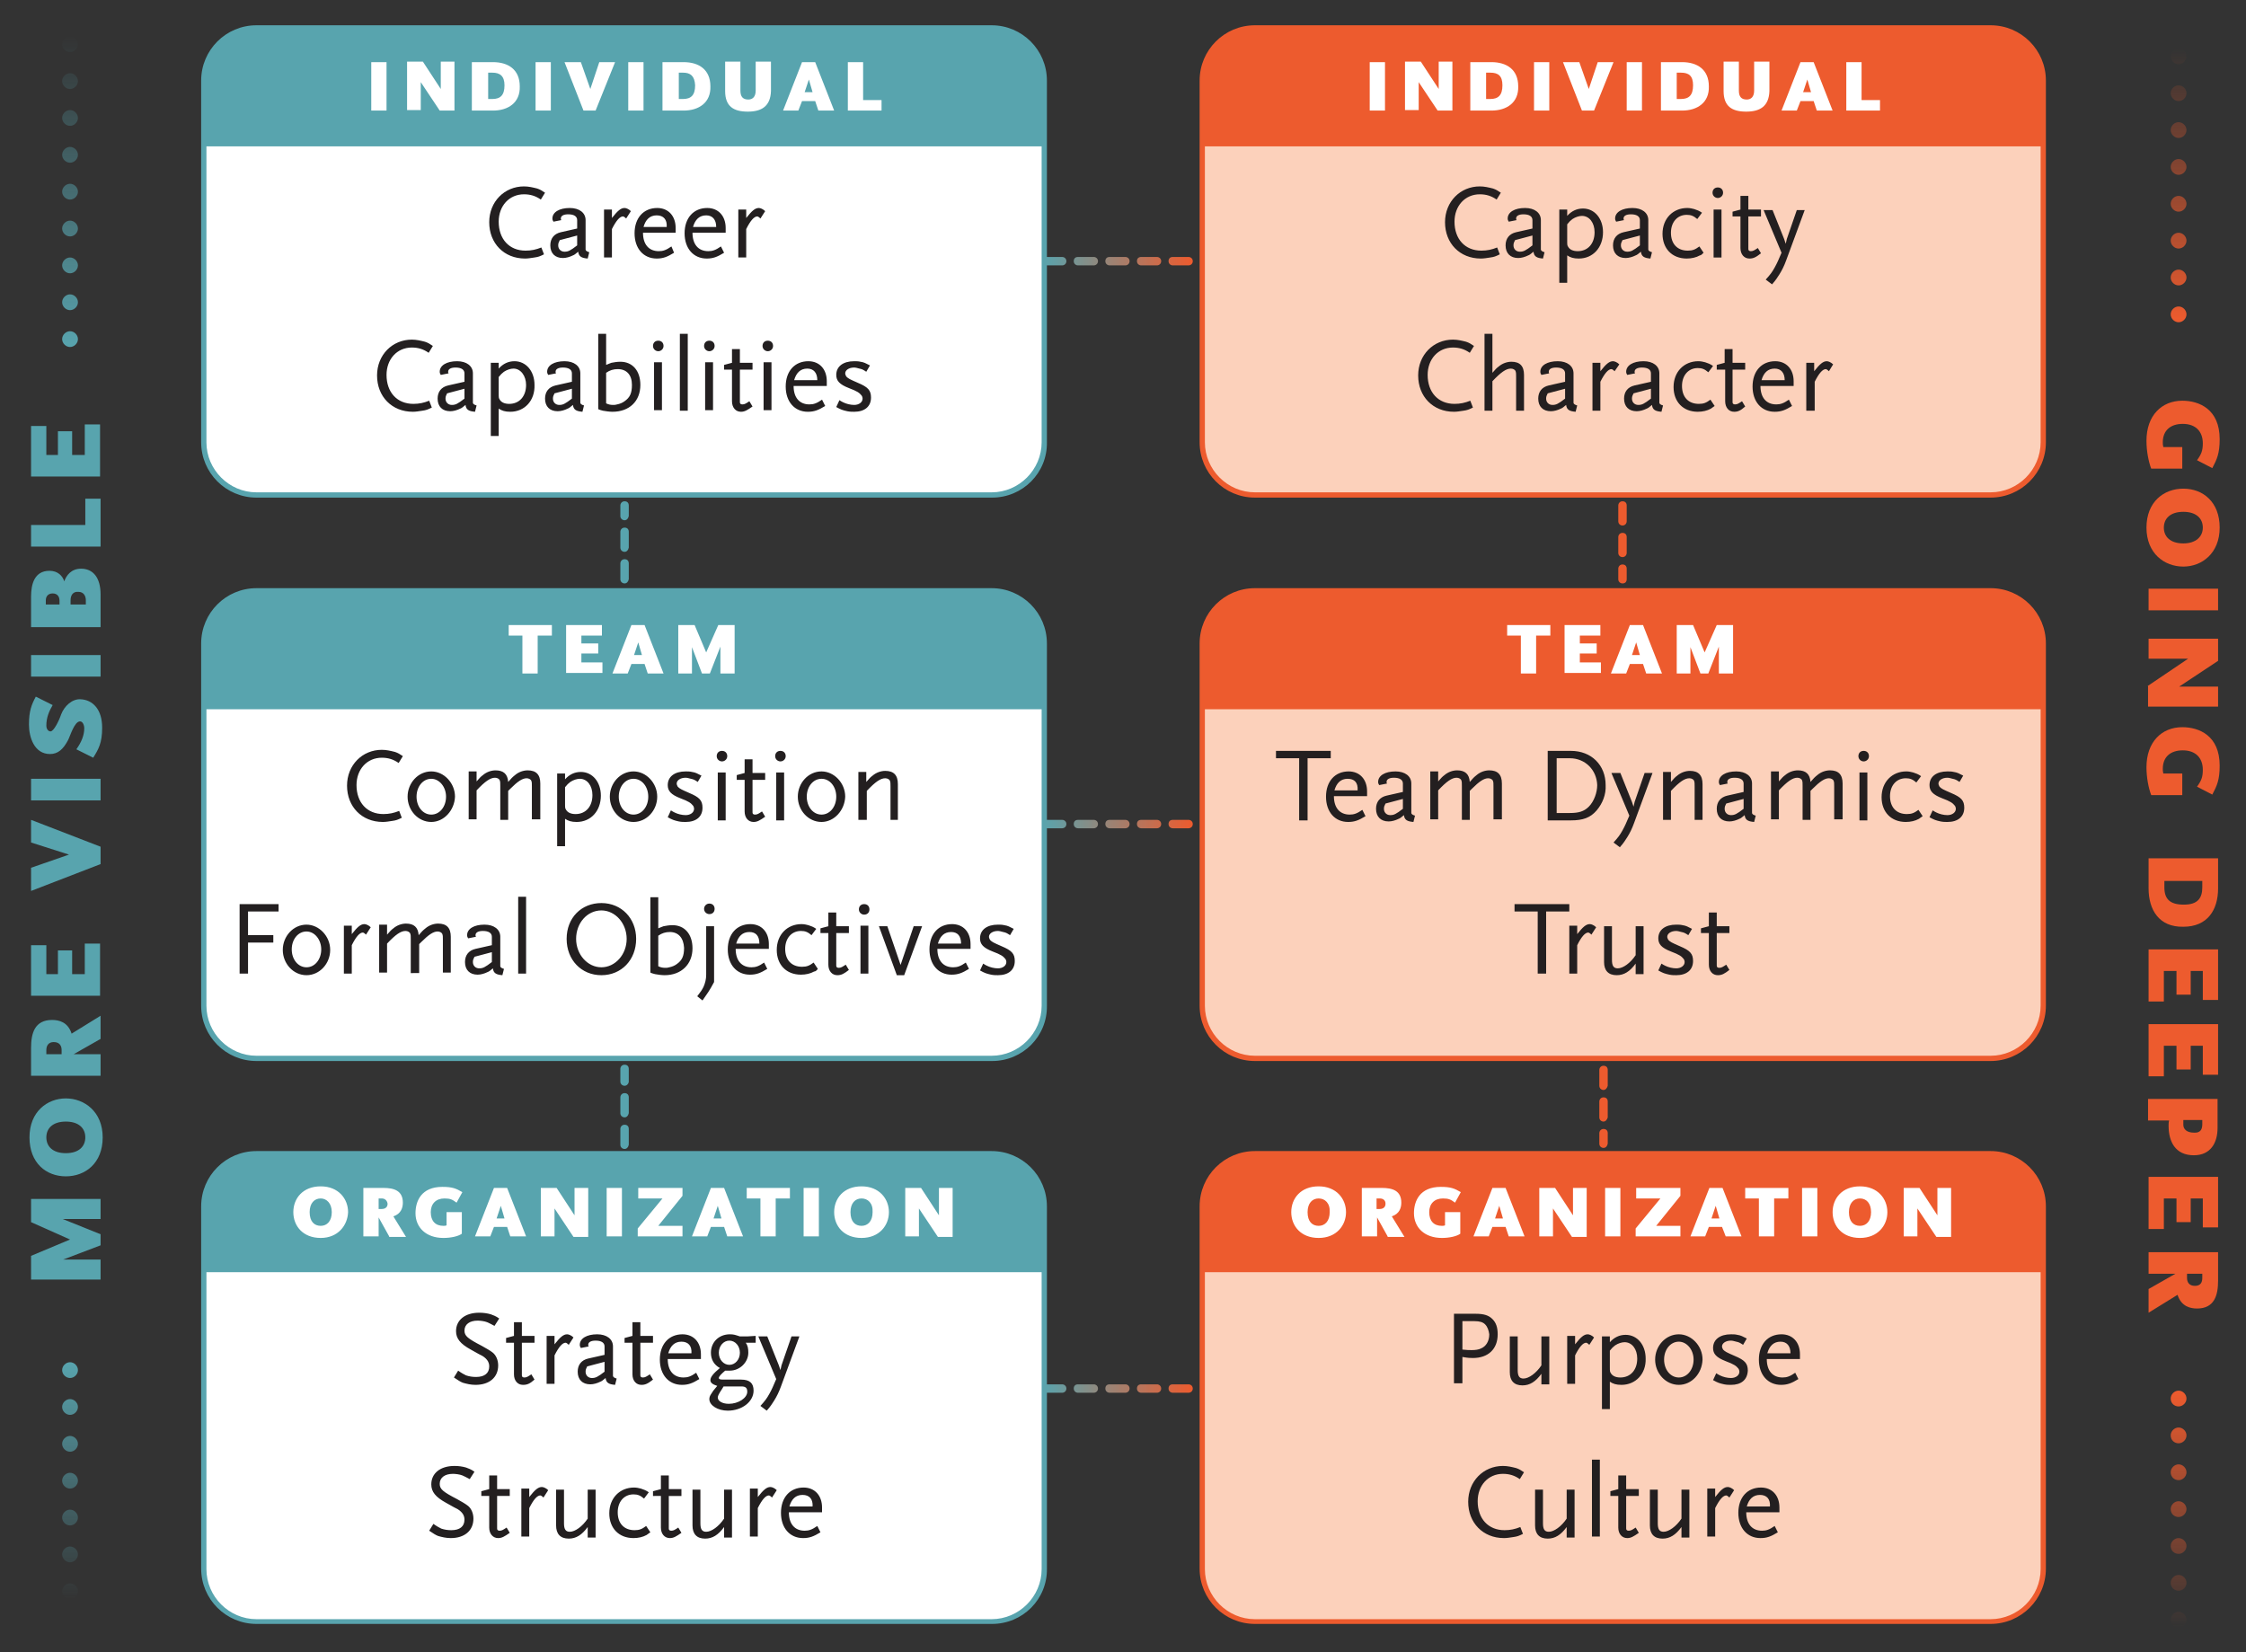
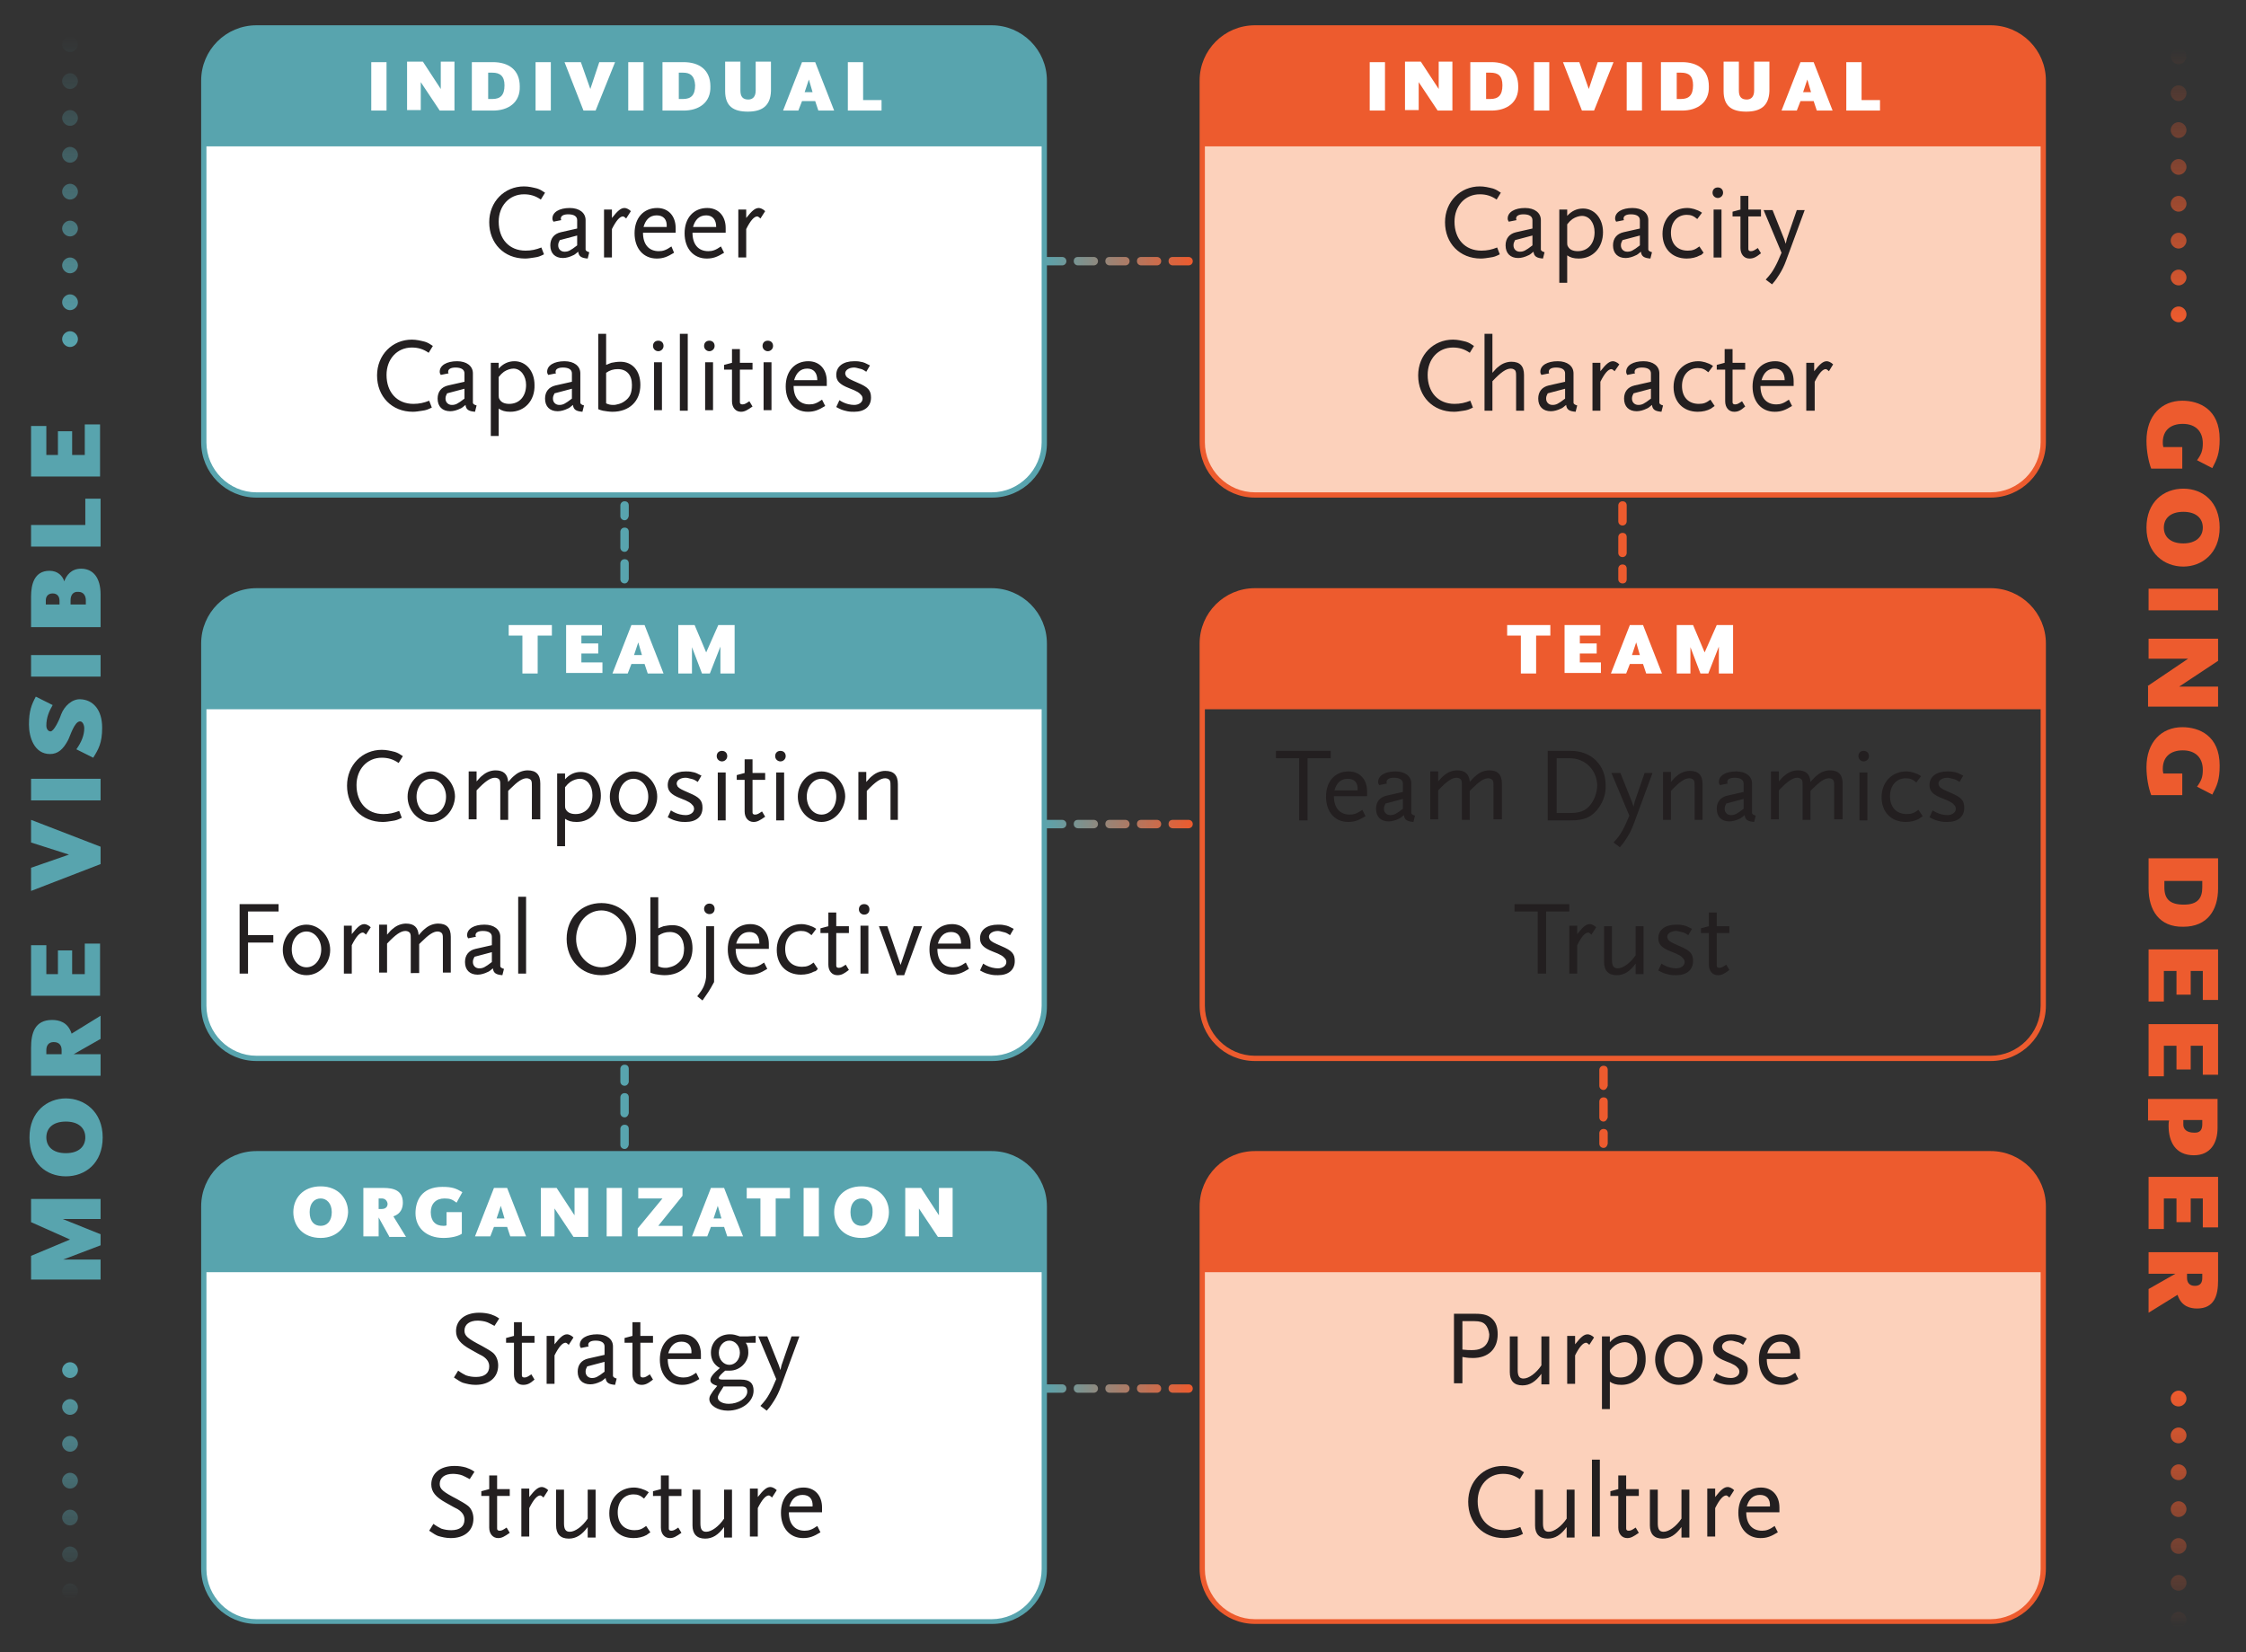
<svg xmlns="http://www.w3.org/2000/svg" version="1.1" id="Layer_1" x="0" y="0" width="426.5" height="313.8" style="enable-background:new 0 0 426.5 313.8" xml:space="preserve">
  <rect width="100%" height="100%" fill="#333333" stroke="none" />
  <style>.st1{fill:#58a4ae}.st7{fill:#fff}.st15{fill:#fcd1bb}.st16{fill:#ed5b2e}.st17{fill:#231f20}.st59{fill:#fac826}</style>
  <linearGradient id="SVGID_1_" gradientUnits="userSpaceOnUse" x1="175.982" y1="-428.883" x2="220.982" y2="-428.883" gradientTransform="rotate(-90 460.915 18.747)">
    <stop offset="0" style="stop-color:#58a4ae;stop-opacity:0" />
    <stop offset="1" style="stop-color:#58a4ae" />
  </linearGradient>
  <path d="M11.8 302.2c0-.8.7-1.5 1.5-1.5s1.5.7 1.5 1.5-.7 1.5-1.5 1.5-1.5-.7-1.5-1.5zm0-7c0-.8.7-1.5 1.5-1.5s1.5.7 1.5 1.5-.7 1.5-1.5 1.5-1.5-.7-1.5-1.5zm0-7c0-.8.7-1.5 1.5-1.5s1.5.7 1.5 1.5-.7 1.5-1.5 1.5-1.5-.7-1.5-1.5zm0-7c0-.8.7-1.5 1.5-1.5s1.5.7 1.5 1.5-.7 1.5-1.5 1.5-1.5-.7-1.5-1.5zm0-7c0-.8.7-1.5 1.5-1.5s1.5.7 1.5 1.5-.7 1.5-1.5 1.5-1.5-.7-1.5-1.5zm0-7c0-.8.7-1.5 1.5-1.5s1.5.7 1.5 1.5-.7 1.5-1.5 1.5-1.5-.7-1.5-1.5zm0-7c0-.8.7-1.5 1.5-1.5s1.5.7 1.5 1.5-.7 1.5-1.5 1.5-1.5-.7-1.5-1.5z" style="fill:url(#SVGID_1_)" />
  <linearGradient id="SVGID_00000165945555233501422820000004412451406705482112_" gradientUnits="userSpaceOnUse" x1="413.782" y1="-428.883" x2="472.782" y2="-428.883" gradientTransform="rotate(-90 460.915 18.747)">
    <stop offset="0" style="stop-color:#58a4ae" />
    <stop offset="1" style="stop-color:#58a4ae;stop-opacity:0" />
  </linearGradient>
  <path style="fill:url(#SVGID_00000165945555233501422820000004412451406705482112_)" d="M11.8 64.4c0-.8.7-1.5 1.5-1.5s1.5.7 1.5 1.5-.7 1.5-1.5 1.5-1.5-.7-1.5-1.5zm0-7c0-.8.7-1.5 1.5-1.5s1.5.7 1.5 1.5-.7 1.5-1.5 1.5-1.5-.7-1.5-1.5zm0-7c0-.8.7-1.5 1.5-1.5s1.5.7 1.5 1.5-.7 1.5-1.5 1.5-1.5-.7-1.5-1.5zm0-7c0-.8.7-1.5 1.5-1.5s1.5.7 1.5 1.5-.7 1.5-1.5 1.5-1.5-.7-1.5-1.5zm0-7c0-.8.7-1.5 1.5-1.5s1.5.7 1.5 1.5-.7 1.5-1.5 1.5-1.5-.7-1.5-1.5zm0-7c0-.8.7-1.5 1.5-1.5s1.5.7 1.5 1.5-.7 1.5-1.5 1.5-1.5-.7-1.5-1.5zm0-7c0-.8.7-1.5 1.5-1.5s1.5.7 1.5 1.5-.7 1.5-1.5 1.5-1.5-.7-1.5-1.5zm0-7c0-.8.7-1.5 1.5-1.5s1.5.7 1.5 1.5-.7 1.5-1.5 1.5-1.5-.7-1.5-1.5zm0-7c0-.8.7-1.5 1.5-1.5s1.5.7 1.5 1.5-.7 1.5-1.5 1.5-1.5-.7-1.5-1.5z" />
  <linearGradient id="SVGID_00000110461917508220952500000008372069672558894748_" gradientUnits="userSpaceOnUse" x1="192.465" y1="324.861" x2="244.465" y2="324.861" gradientTransform="rotate(90 460.915 277.63)">
    <stop offset=".003" style="stop-color:#ed5b2e;stop-opacity:0" />
    <stop offset=".997" style="stop-color:#ed5b2e" />
  </linearGradient>
  <path style="fill:url(#SVGID_00000110461917508220952500000008372069672558894748_)" d="M412.2 59.7c0-.8.7-1.5 1.5-1.5s1.5.7 1.5 1.5-.7 1.5-1.5 1.5-1.5-.7-1.5-1.5zm0-7c0-.8.7-1.5 1.5-1.5s1.5.7 1.5 1.5-.7 1.5-1.5 1.5-1.5-.7-1.5-1.5zm0-7c0-.8.7-1.5 1.5-1.5s1.5.7 1.5 1.5-.7 1.5-1.5 1.5-1.5-.7-1.5-1.5zm0-7c0-.8.7-1.5 1.5-1.5s1.5.7 1.5 1.5-.7 1.5-1.5 1.5-1.5-.7-1.5-1.5zm0-7c0-.8.7-1.5 1.5-1.5s1.5.7 1.5 1.5-.7 1.5-1.5 1.5-1.5-.7-1.5-1.5zm0-7c0-.8.7-1.5 1.5-1.5s1.5.7 1.5 1.5-.7 1.5-1.5 1.5-1.5-.7-1.5-1.5zm0-7c0-.8.7-1.5 1.5-1.5s1.5.7 1.5 1.5-.7 1.5-1.5 1.5-1.5-.7-1.5-1.5zm0-7c0-.8.7-1.5 1.5-1.5s1.5.7 1.5 1.5-.7 1.5-1.5 1.5-1.5-.7-1.5-1.5z" />
  <linearGradient id="SVGID_00000149345181233879922430000004100194058690636933_" gradientUnits="userSpaceOnUse" x1="447.415" y1="324.861" x2="492.415" y2="324.861" gradientTransform="rotate(90 460.915 277.63)">
    <stop offset=".003" style="stop-color:#ed5b2e" />
    <stop offset=".997" style="stop-color:#ed5b2e;stop-opacity:0" />
  </linearGradient>
  <path style="fill:url(#SVGID_00000149345181233879922430000004100194058690636933_)" d="M412.2 307.6c0-.8.7-1.5 1.5-1.5s1.5.7 1.5 1.5-.7 1.5-1.5 1.5-1.5-.6-1.5-1.5zm0-7c0-.8.7-1.5 1.5-1.5s1.5.7 1.5 1.5-.7 1.5-1.5 1.5-1.5-.6-1.5-1.5zm0-7c0-.8.7-1.5 1.5-1.5s1.5.7 1.5 1.5-.7 1.5-1.5 1.5-1.5-.6-1.5-1.5zm0-7c0-.8.7-1.5 1.5-1.5s1.5.7 1.5 1.5-.7 1.5-1.5 1.5-1.5-.6-1.5-1.5zm0-7c0-.8.7-1.5 1.5-1.5s1.5.7 1.5 1.5-.7 1.5-1.5 1.5-1.5-.6-1.5-1.5zm0-7c0-.8.7-1.5 1.5-1.5s1.5.7 1.5 1.5-.7 1.5-1.5 1.5-1.5-.6-1.5-1.5zm0-7c0-.8.7-1.5 1.5-1.5s1.5.7 1.5 1.5-.7 1.5-1.5 1.5-1.5-.6-1.5-1.5z" />
-   <path class="st15" d="M378 201H238.3c-5.5 0-10-4.5-10-10v-68.8c0-5.5 4.5-10 10-10H378c5.5 0 10 4.5 10 10V191c0 5.5-4.5 10-10 10z" />
  <path class="st16" d="M378 201.5H238.3c-5.8 0-10.5-4.7-10.5-10.5v-68.8c0-5.8 4.7-10.5 10.5-10.5H378c5.8 0 10.5 4.7 10.5 10.5V191c0 5.8-4.7 10.5-10.5 10.5zm-139.7-88.8c-5.2 0-9.5 4.3-9.5 9.5V191c0 5.2 4.3 9.5 9.5 9.5H378c5.2 0 9.5-4.3 9.5-9.5v-68.8c0-5.2-4.3-9.5-9.5-9.5H238.3z" />
  <path class="st16" d="M228.3 134.7v-12.5c0-5.5 4.5-10 10-10H378c5.5 0 10 4.5 10 10v12.5H228.3z" />
  <path class="st7" d="M291.7 120.7v7.2h-2.9v-7.2h-2.6v-2h8.2v2h-2.7zM297.1 127.9v-9.2h6.8v2H300v1.5h3.2v1.9H300v1.7h4v2h-6.9zM312.6 127.9l-.6-1.8h-2.5l-.7 1.8h-2.9l3.6-9.2h2.5l3.6 9.2h-3zm-1.9-5.9-.8 2.4h1.5l-.7-2.4zM326.4 127.9v-5.1l-2 5.1h-1.5l-1.9-5v5h-2.6v-9.2h3.1l2.2 5.2 2.3-5.2h3.1v9.2h-2.7z" />
  <path class="st17" d="M248.3 144v11.8h-1.6V144h-4.4v-1.4h10.4v1.4h-4.4zM253.3 151.2c0 2.2 1.1 3.5 3 3.5.8 0 1.4-.2 2.4-.9l.6 1.2c-1.3.8-2.1 1.1-3.3 1.1-2.5 0-4.2-1.9-4.2-4.8s1.7-4.8 4.3-4.8c2.1 0 3.5 1.5 3.5 3.8v.9h-6.3zm2.6-3.3c-1.3 0-2.1.8-2.5 2.2h4.4c.1-1.5-.6-2.2-1.9-2.2zM268.4 156.1c-1.2-.1-1.7-.4-1.8-1.3-.5.4-.7.6-1 .7-.6.3-1.3.5-1.9.5-1.5 0-2.4-.9-2.4-2.4 0-1.3.7-2.2 2-2.5l3.1-.7v-1.6c0-.7-.6-1.1-1.7-1.1-.9 0-1.4.3-1.4.8 0 .1 0 .2.1.3l-1.5.3c-.1-.2-.2-.3-.2-.6 0-1.2 1.3-2 3.3-2 1.8 0 3 .9 3 2.3v5.6c0 .2.3.4.7.5l-.3 1.2zm-1.9-4.4-3.4.9c-.2.4-.3.6-.3 1 0 .7.5 1.2 1.2 1.2s1.1-.2 2.4-1.2v-1.9zM283.6 155.8v-6.4c0-.7 0-.8-.1-1.1-.1-.3-.5-.5-.9-.5-.8 0-1.7.6-3.1 2l-.4.4v5.5h-1.5v-6.4c0-.7 0-.8-.1-1.1-.1-.3-.5-.5-.9-.5-.9 0-1.9.7-3.5 2.4v5.5h-1.5v-9.1h1.5v1.9c.6-.7.8-.9 1.2-1.2.7-.6 1.6-.9 2.4-.9 1.5 0 2.3.7 2.4 2.2.6-.7.8-.9 1.3-1.3.7-.6 1.6-.9 2.4-.9 1.6 0 2.4.8 2.4 2.5v6.8h-1.6zM303.2 153.9c-1.2 1.4-2.6 1.9-4.9 1.9h-4.4v-13.2h4.4c3.9 0 6.6 2.7 6.6 6.5.1 1.8-.6 3.5-1.7 4.8zm-5.1-9.9h-2.5v10.4h2.5c1.7 0 2.7-.3 3.6-1.2 1-1 1.6-2.7 1.6-4.1-.1-2.9-2.3-5.1-5.2-5.1zM310.3 156.3c-.4 1.1-.8 1.9-1.3 2.7-.4.6-.6 1-1.4 1.9l-1.2-.9c.9-1 1.2-1.4 1.7-2.3.5-.9.7-1.4 1.3-2.8l-3.4-8.1h1.7l2.2 5.5.3.9.2-.9 1.9-5.5h1.5l-3.5 9.5zM321.8 155.8v-6.4c0-.6 0-.8-.1-1.1-.1-.3-.5-.5-.9-.5-.9 0-1.9.7-3.5 2.4v5.5h-1.5v-9.1h1.5v1.9c.6-.7.8-.9 1.2-1.2.7-.6 1.6-.9 2.4-.9 1.6 0 2.4.8 2.4 2.5v6.8h-1.5zM333.1 156.1c-1.2-.1-1.7-.4-1.8-1.3-.5.4-.7.6-1 .7-.6.3-1.3.5-1.9.5-1.5 0-2.4-.9-2.4-2.4 0-1.3.7-2.2 2-2.5l3.1-.7v-1.6c0-.7-.6-1.1-1.7-1.1-.9 0-1.4.3-1.4.8 0 .1 0 .2.1.3l-1.5.3c-.1-.2-.2-.3-.2-.6 0-1.2 1.3-2 3.3-2 1.8 0 3 .9 3 2.3v5.6c0 .2.3.4.7.5l-.3 1.2zm-1.9-4.4-3.4.9c-.2.4-.3.6-.3 1 0 .7.5 1.2 1.2 1.2s1.1-.2 2.4-1.2v-1.9zM348.3 155.8v-6.4c0-.7 0-.8-.1-1.1-.1-.3-.5-.5-.9-.5-.8 0-1.7.6-3.1 2l-.4.4v5.5h-1.5v-6.4c0-.7 0-.8-.1-1.1-.1-.3-.5-.5-.9-.5-.9 0-1.9.7-3.5 2.4v5.5h-1.5v-9.1h1.5v1.9c.6-.7.8-.9 1.2-1.2.7-.6 1.6-.9 2.4-.9 1.5 0 2.3.7 2.4 2.2.6-.7.8-.9 1.3-1.3.7-.6 1.6-.9 2.4-.9 1.6 0 2.4.8 2.4 2.5v6.8h-1.6zM353.9 144.6c-.5 0-1-.4-1-1s.4-1 1-1 1 .4 1 1-.5 1-1 1zm-.8 11.2v-9.1h1.5v9.1h-1.5zM364.4 155.5c-.7.4-1.6.6-2.5.6-2.8 0-4.6-1.9-4.6-4.7 0-2.9 2-4.9 4.7-4.9.5 0 .9.1 1.3.2.6.2.9.3 1.5.7l-.9 1.2c-.7-.6-1.2-.8-2-.8-1.8 0-3 1.4-3 3.4 0 2.1 1.2 3.4 3.2 3.4.9 0 1.4-.2 2.2-.8l.8 1.2c-.4.3-.6.4-.7.5zM369.8 156.1c-.4 0-.8 0-1.3-.1-.9-.2-1.2-.3-2.1-.8l.6-1.3c.3.2.5.3.7.4.6.3 1.4.5 2.1.5.9 0 1.6-.5 1.6-1.2 0-.2-.1-.5-.2-.6-.4-.5-.8-.8-2.4-1.4-1.8-.7-2.4-1.4-2.4-2.5 0-1.6 1.3-2.6 3.4-2.6.4 0 .8 0 1.2.1.7.1 1 .3 1.8.7l-.7 1.2c-.6-.4-.8-.5-1.3-.6-.4-.1-.7-.2-1-.2-1 0-1.7.5-1.7 1.1 0 .2.1.4.2.6.4.4.6.5 2.2 1.2 1.9.8 2.5 1.4 2.5 2.8 0 1.7-1.2 2.7-3.2 2.7zM293.6 173.1v11.8H292v-11.8h-4.4v-1.4H298v1.4h-4.4zM302.2 177.5c-.3-.3-.5-.4-.6-.4-.6 0-1.3.8-2.1 2.4v5.4H298v-9.1h1.5v1.6c1.1-1.4 1.7-1.9 2.4-1.9.3 0 .8.2 1.2.6l-.9 1.4zM310.6 184.9V183c-1.1 1.5-2.2 2.2-3.6 2.2-1.6 0-2.4-.9-2.4-2.5v-6.8h1.5v6.4c0 1.1.3 1.6 1.1 1.6 1 0 2.4-1 3.4-2.5v-5.5h1.5v9.1h-1.5zM318.3 185.2c-.4 0-.8 0-1.3-.1-.9-.2-1.2-.3-2.1-.8l.6-1.3c.3.2.5.3.7.4.6.3 1.4.5 2.1.5.9 0 1.6-.5 1.6-1.2 0-.2-.1-.5-.2-.6-.4-.5-.8-.8-2.4-1.4-1.8-.7-2.4-1.4-2.4-2.5 0-1.6 1.3-2.6 3.4-2.6.4 0 .8 0 1.2.1.7.1 1 .3 1.8.7l-.7 1.2c-.6-.4-.8-.5-1.3-.6-.4-.1-.7-.2-1-.2-1 0-1.7.5-1.7 1.1 0 .2.1.4.2.6.4.4.6.5 2.2 1.2 1.9.8 2.5 1.4 2.5 2.8 0 1.7-1.2 2.7-3.2 2.7zM326.2 185.2c-1 0-1.7-.8-1.7-2v-6H323v-.9l1.5-.4v-2.6h1.5v2.6h2.4v1.3H326v6.2c0 .3.2.4.5.4.4 0 .7-.2 1.3-.6l.6 1c-.9.7-1.4 1-2.2 1z" />
  <g>
    <path class="st15" d="M378 94H238.3c-5.5 0-10-4.5-10-10V15.3c0-5.5 4.5-10 10-10H378c5.5 0 10 4.5 10 10V84c0 5.6-4.5 10-10 10z" />
    <path class="st16" d="M378 94.5H238.3c-5.8 0-10.5-4.7-10.5-10.5V15.3c0-5.8 4.7-10.5 10.5-10.5H378c5.8 0 10.5 4.7 10.5 10.5V84c0 5.8-4.7 10.5-10.5 10.5zM238.3 5.8c-5.2 0-9.5 4.3-9.5 9.5V84c0 5.2 4.3 9.5 9.5 9.5H378c5.2 0 9.5-4.3 9.5-9.5V15.3c0-5.2-4.3-9.5-9.5-9.5H238.3z" />
    <path class="st16" d="M228.3 27.7V15.3c0-5.5 4.5-10 10-10H378c5.5 0 10 4.5 10 10v12.5H228.3z" />
    <g>
      <path class="st7" d="M260.1 21v-9.2h2.9V21h-2.9zM273 21l-3.6-5.4v5.3h-2.6v-9.2h3l3.4 5.2v-5.2h2.6V21H273zM283.2 21h-4v-9.2h4c2.9 0 5.1 1.4 5.1 4.6.1 3.1-2.2 4.6-5.1 4.6zm-.2-7.2h-.8v5h.8c1.5 0 2.3-.7 2.3-2.6 0-1.8-.8-2.4-2.3-2.4zM291.3 21v-9.2h2.9V21h-2.9zM302.7 21h-2.3l-3.6-9.2h3.1l1.8 5.1 1.7-5.1h3l-3.7 9.2zM308.9 21v-9.2h2.9V21h-2.9zM319.4 21h-4v-9.2h4c2.9 0 5.1 1.4 5.1 4.6.1 3.1-2.2 4.6-5.1 4.6zm-.2-7.2h-.8v5h.8c1.5 0 2.3-.7 2.3-2.6 0-1.8-.8-2.4-2.3-2.4zM331.6 21.2c-2.7 0-4.3-1-4.3-3.9v-5.6h2.9v5.5c0 1.2.5 1.7 1.5 1.7.8 0 1.4-.5 1.4-1.7v-5.5h2.9v5.6c-.1 2.9-1.8 3.9-4.4 3.9zM345 21l-.6-1.8h-2.5l-.7 1.8h-2.9l3.6-9.2h2.5L348 21h-3zm-1.8-5.9-.8 2.4h1.5l-.7-2.4zM350.6 21v-9.2h2.9V19h3.5v2h-6.4z" />
      <path class="st17" d="M284.2 37.9c-1-.7-2-1-3.2-1-2.8 0-4.8 2.2-4.8 5.2 0 3.3 2 5.5 5.1 5.5 1.1 0 2-.2 3-.6l.5 1.3c-.8.4-1.1.5-1.8.6s-1.2.2-1.8.2c-4 0-6.8-2.9-6.8-6.9 0-3.9 2.9-6.8 6.6-6.8.9 0 1.7.2 2.5.4.6.2.9.4 1.5.8l-.8 1.3zM293 49.1c-1.2-.1-1.7-.4-1.8-1.3-.5.4-.7.6-1 .7-.6.3-1.3.5-1.9.5-1.5 0-2.4-.9-2.4-2.4 0-1.3.7-2.2 2-2.5l3.1-.7v-1.6c0-.7-.6-1.1-1.7-1.1-.9 0-1.4.3-1.4.8 0 .1 0 .2.1.3l-1.5.3c-.1-.2-.2-.3-.2-.6 0-1.2 1.3-2 3.3-2 1.8 0 3 .9 3 2.3v5.6c0 .2.3.4.7.5l-.3 1.2zm-1.9-4.4-3.4.9c-.2.4-.3.6-.3 1 0 .7.5 1.2 1.2 1.2s1.1-.2 2.4-1.2v-1.9zM299.8 49.1c-1 0-1.6-.2-2.2-.6v5.2h-1.5V39.8h1.5V41c.8-.9 1.8-1.4 3-1.4 2.2 0 3.8 1.9 3.8 4.5 0 2.9-1.9 5-4.6 5zm.6-8.1c-.5 0-1.2.2-1.8.6-.4.3-.6.5-1 1v3.1c0 .8 0 .9.2 1.2.3.5.9.8 1.8.8 1.9 0 3.2-1.4 3.2-3.6 0-1.8-1-3.1-2.4-3.1zM313.4 49.1c-1.2-.1-1.7-.4-1.8-1.3-.5.4-.7.6-1 .7-.6.3-1.3.5-1.9.5-1.5 0-2.4-.9-2.4-2.4 0-1.3.7-2.2 2-2.5l3.1-.7v-1.6c0-.7-.6-1.1-1.7-1.1-.9 0-1.4.3-1.4.8 0 .1 0 .2.1.3l-1.5.3c-.1-.2-.2-.3-.2-.6 0-1.2 1.3-2 3.3-2 1.8 0 3 .9 3 2.3v5.6c0 .2.3.4.7.5l-.3 1.2zm-1.9-4.4-3.4.9c-.2.4-.3.6-.3 1 0 .7.5 1.2 1.2 1.2s1.1-.2 2.4-1.2v-1.9zM322.8 48.5c-.7.4-1.6.6-2.5.6-2.8 0-4.6-1.9-4.6-4.7 0-2.9 2-4.9 4.7-4.9.5 0 .9.1 1.3.2.6.2.9.3 1.5.7l-.9 1.2c-.7-.6-1.2-.8-2-.8-1.8 0-3 1.4-3 3.4 0 2.1 1.2 3.4 3.2 3.4.9 0 1.4-.2 2.2-.8l.8 1.2c-.3.3-.5.5-.7.5zM326.2 37.6c-.5 0-1-.4-1-1s.4-1 1-1 1 .4 1 1-.5 1-1 1zm-.8 11.3v-9.1h1.5v9.1h-1.5zM332.2 49.1c-1 0-1.7-.8-1.7-2v-6H329v-.9l1.5-.4v-2.6h1.5v2.6h2.4v1.3H332v6.2c0 .3.2.4.5.4.4 0 .7-.2 1.3-.6l.6 1c-1 .8-1.5 1-2.2 1zM339.2 49.4c-.4 1.1-.8 1.9-1.3 2.7-.4.6-.6 1-1.4 1.9l-1.2-.9c.9-1 1.2-1.4 1.7-2.3.5-.9.7-1.4 1.3-2.8l-3.4-8.1h1.7l2.2 5.5.3.9.2-.9 1.9-5.5h1.5l-3.5 9.5zM279.1 67c-1-.7-2-1-3.2-1-2.8 0-4.8 2.2-4.8 5.2 0 3.3 2 5.5 5.1 5.5 1.1 0 2-.2 3-.6l.5 1.3c-.8.4-1.1.5-1.8.6s-1.2.2-1.8.2c-4 0-6.8-2.9-6.8-6.9 0-3.9 2.9-6.8 6.6-6.8.9 0 1.7.2 2.5.4.6.2.9.4 1.5.8l-.8 1.3zM287.9 78v-6.4c0-.6 0-.8-.1-1.1-.1-.3-.5-.5-.9-.5-.9 0-1.9.7-3.5 2.4V78h-1.5V63.4h1.5v7.4c.6-.7.8-.9 1.2-1.2.7-.6 1.6-.9 2.4-.9 1.6 0 2.4.8 2.4 2.5V78h-1.5zM299.2 78.2c-1.2-.1-1.7-.4-1.8-1.3-.5.4-.7.6-1 .7-.6.3-1.3.5-1.9.5-1.5 0-2.4-.9-2.4-2.4 0-1.3.7-2.2 2-2.5l3.1-.7v-1.6c0-.7-.6-1.1-1.7-1.1-.9 0-1.4.3-1.4.8 0 .1 0 .2.1.3l-1.5.3c-.1-.2-.2-.3-.2-.6 0-1.2 1.3-2 3.3-2 1.8 0 3 .9 3 2.3v5.6c0 .2.3.4.7.5l-.3 1.2zm-1.9-4.4-3.4.9c-.2.4-.3.6-.3 1 0 .7.5 1.2 1.2 1.2s1.1-.2 2.4-1.2v-1.9zM306.6 70.5c-.3-.3-.5-.4-.6-.4-.6 0-1.3.8-2.1 2.4V78h-1.5v-9.1h1.5v1.6c1.1-1.4 1.7-1.9 2.4-1.9.3 0 .8.2 1.2.6l-.9 1.3zM315.5 78.2c-1.2-.1-1.7-.4-1.8-1.3-.5.4-.7.6-1 .7-.6.3-1.3.5-1.9.5-1.5 0-2.4-.9-2.4-2.4 0-1.3.7-2.2 2-2.5l3.1-.7v-1.6c0-.7-.6-1.1-1.7-1.1-.9 0-1.4.3-1.4.8 0 .1 0 .2.1.3l-1.5.3c-.1-.2-.2-.3-.2-.6 0-1.2 1.3-2 3.3-2 1.8 0 3 .9 3 2.3v5.6c0 .2.3.4.7.5l-.3 1.2zm-1.9-4.4-3.4.9c-.2.4-.3.6-.3 1 0 .7.5 1.2 1.2 1.2s1.1-.2 2.4-1.2v-1.9zM324.9 77.6c-.7.4-1.6.6-2.5.6-2.8 0-4.6-1.9-4.6-4.7 0-2.9 2-4.9 4.7-4.9.5 0 .9.1 1.3.2.6.2.9.3 1.5.7l-.9 1.2c-.7-.6-1.2-.8-2-.8-1.8 0-3 1.4-3 3.4 0 2.1 1.2 3.4 3.2 3.4.9 0 1.4-.2 2.2-.8l.8 1.2c-.4.3-.6.4-.7.5zM329.3 78.2c-1 0-1.7-.8-1.7-2v-6H326v-.9l1.5-.4v-2.6h1.5v2.6h2.4v1.3H329v6.2c0 .3.2.4.5.4.4 0 .7-.2 1.3-.6l.6 1c-.9.8-1.4 1-2.1 1zM334.3 73.3c0 2.2 1.1 3.5 3 3.5.8 0 1.4-.2 2.4-.9l.6 1.2c-1.3.8-2.1 1.1-3.3 1.1-2.5 0-4.2-1.9-4.2-4.8s1.7-4.8 4.3-4.8c2.1 0 3.5 1.5 3.5 3.8v.9h-6.3zM337 70c-1.3 0-2.1.8-2.5 2.2h4.4c0-1.4-.7-2.2-1.9-2.2zM347.3 70.5c-.3-.3-.5-.4-.6-.4-.6 0-1.3.8-2.1 2.4V78H343v-9.1h1.5v1.6c1.1-1.4 1.7-1.9 2.4-1.9.3 0 .8.2 1.2.6l-.8 1.3z" />
    </g>
  </g>
  <g>
    <path class="st15" d="M378 307.9H238.3c-5.5 0-10-4.5-10-10v-68.8c0-5.5 4.5-10 10-10H378c5.5 0 10 4.5 10 10v68.8c0 5.5-4.5 10-10 10z" />
    <path class="st16" d="M378 308.4H238.3c-5.8 0-10.5-4.7-10.5-10.5v-68.8c0-5.8 4.7-10.5 10.5-10.5H378c5.8 0 10.5 4.7 10.5 10.5v68.8c0 5.8-4.7 10.5-10.5 10.5zm-139.7-88.7c-5.2 0-9.5 4.3-9.5 9.5V298c0 5.2 4.3 9.5 9.5 9.5H378c5.2 0 9.5-4.3 9.5-9.5v-68.8c0-5.2-4.3-9.5-9.5-9.5H238.3z" />
    <path class="st16" d="M228.3 241.6v-12.5c0-5.5 4.5-10 10-10H378c5.5 0 10 4.5 10 10v12.5H228.3z" />
    <g>
-       <path class="st7" d="M250.4 235.1c-3.4 0-5.2-2.3-5.2-4.9 0-2.6 1.8-4.9 5.2-4.9 3.4 0 5.2 2.4 5.2 4.9 0 2.5-1.8 4.9-5.2 4.9zm0-7.5c-1.2 0-2.1.9-2.1 2.6 0 1.8.9 2.6 2.1 2.6 1.2 0 2.1-.9 2.1-2.6.1-1.7-.9-2.6-2.1-2.6zM263.5 234.8l-2-3.6v3.6h-2.9v-9.2h3.8c2 0 3.7.5 3.7 2.8 0 .9-.3 2.1-1.8 2.6l2.4 3.9h-3.2zm-1.5-7.2h-.6v2h.6c.6 0 1.1-.3 1.1-1s-.5-1-1.1-1zM273.8 235.1c-3.3 0-5.3-2-5.3-4.7 0-2.3 1.1-5 5.1-5 1.9 0 2.6.3 3.8 1l-1.1 2c-.8-.6-1.2-.8-2.3-.8-1.6 0-2.6 1-2.6 2.6 0 1.7.9 2.6 2.4 2.6.2 0 .4 0 .6-.1v-2.5h2.9v4.1c-.7.5-2.1.8-3.5.8zM286.5 234.8l-.6-1.8h-2.5l-.7 1.8h-2.9l3.6-9.2h2.5l3.6 9.2h-3zm-1.8-5.8-.8 2.4h1.5l-.7-2.4zM298.5 234.9l-3.6-5.4v5.3h-2.6v-9.2h3l3.4 5.2v-5.2h2.6v9.3h-2.8zM304.8 234.8v-9.2h2.9v9.2h-2.9zM310.6 234.8v-1.5l4.7-5.7h-4.6v-2h8.4v1.5l-4.6 5.7h4.6v2h-8.5zM327.7 234.8l-.7-1.8h-2.5l-.7 1.8H321l3.6-9.2h2.5l3.6 9.2h-3zm-1.9-5.8-.8 2.4h1.5l-.7-2.4zM336.9 227.6v7.2H334v-7.2h-2.6v-2h8.2v2h-2.7zM342.2 234.8v-9.2h2.9v9.2h-2.9zM353.2 235.1c-3.4 0-5.2-2.3-5.2-4.9 0-2.6 1.8-4.9 5.2-4.9 3.4 0 5.2 2.4 5.2 4.9 0 2.5-1.8 4.9-5.2 4.9zm0-7.5c-1.2 0-2.1.9-2.1 2.6 0 1.8.9 2.6 2.1 2.6 1.2 0 2.1-.9 2.1-2.6 0-1.7-.9-2.6-2.1-2.6zM367.7 234.9l-3.6-5.4v5.3h-2.6v-9.2h3l3.4 5.2v-5.2h2.6v9.3h-2.8z" />
      <path class="st17" d="M279.7 257.9c-.5 0-.9 0-2-.2v5h-1.6v-13.2h4.1c1.6 0 2.5.3 3.2 1 .7.7 1 1.6 1 2.9 0 2.8-1.8 4.5-4.7 4.5zm2.3-6.4c-.4-.4-1-.6-2-.6h-2.3v5.4c.9.1 1.3.1 1.8.1.7 0 1.3-.1 1.7-.3 1-.4 1.6-1.4 1.6-2.7-.1-.7-.3-1.4-.8-1.9zM292.7 262.8v-1.9c-1.1 1.5-2.2 2.2-3.6 2.2-1.6 0-2.4-.9-2.4-2.5v-6.8h1.5v6.4c0 1.1.3 1.6 1.1 1.6 1 0 2.4-1 3.4-2.5v-5.5h1.5v9.1h-1.5zM301.8 255.4c-.3-.3-.5-.4-.6-.4-.6 0-1.3.8-2.1 2.4v5.4h-1.5v-9.1h1.5v1.6c1.1-1.4 1.7-1.9 2.4-1.9.3 0 .8.2 1.2.6l-.9 1.4zM307.9 263c-1 0-1.6-.2-2.2-.6v5.2h-1.5v-13.8h1.5v1.1c.8-.9 1.8-1.4 3-1.4 2.2 0 3.8 1.9 3.8 4.5.1 2.9-1.9 5-4.6 5zm.6-8.1c-.5 0-1.2.2-1.8.6-.4.3-.6.5-1 1v3.1c0 .8 0 .9.2 1.2.3.5.9.8 1.8.8 1.9 0 3.2-1.4 3.2-3.6 0-1.8-1-3.1-2.4-3.1zM318.8 263c-2.5 0-4.5-2.2-4.5-4.8 0-2.6 2-4.8 4.5-4.8 2.4 0 4.5 2.2 4.5 4.8-.1 2.7-2.1 4.8-4.5 4.8zm0-8.2c-1.6 0-2.8 1.5-2.8 3.4s1.2 3.4 2.8 3.4c1.6 0 2.8-1.5 2.8-3.4s-1.3-3.4-2.8-3.4zM328.7 263c-.4 0-.8 0-1.3-.1-.9-.2-1.2-.3-2.1-.8l.6-1.3c.3.2.5.3.7.4.6.3 1.4.5 2.1.5.9 0 1.6-.5 1.6-1.2 0-.2-.1-.5-.2-.6-.4-.5-.8-.8-2.4-1.4-1.8-.7-2.4-1.4-2.4-2.5 0-1.6 1.3-2.6 3.4-2.6.4 0 .8 0 1.2.1.7.1 1 .3 1.8.7l-.7 1.2c-.6-.4-.8-.5-1.3-.6-.4-.1-.7-.2-1-.2-1 0-1.7.5-1.7 1.1 0 .2.1.4.2.6.4.4.6.5 2.2 1.2 1.9.8 2.5 1.4 2.5 2.8-.1 1.8-1.3 2.7-3.2 2.7zM335.5 258.1c0 2.2 1.1 3.5 3 3.5.8 0 1.4-.2 2.4-.9l.6 1.2c-1.3.8-2.1 1.1-3.3 1.1-2.5 0-4.2-1.9-4.2-4.8s1.7-4.8 4.3-4.8c2.1 0 3.5 1.5 3.5 3.8v.9h-6.3zm2.6-3.3c-1.3 0-2.1.8-2.5 2.2h4.4c0-1.4-.7-2.2-1.9-2.2zM288.6 280.9c-1-.7-2-1-3.2-1-2.8 0-4.8 2.2-4.8 5.2 0 3.3 2 5.5 5.1 5.5 1.1 0 2-.2 3-.6l.5 1.3c-.8.4-1.1.5-1.8.6s-1.2.2-1.8.2c-4 0-6.8-2.9-6.8-6.9 0-3.9 2.9-6.8 6.6-6.8.9 0 1.7.2 2.5.4.6.2.9.4 1.5.8l-.8 1.3zM297.5 291.8V290c-1.1 1.5-2.2 2.2-3.6 2.2-1.6 0-2.4-.9-2.4-2.5v-6.8h1.5v6.4c0 1.1.3 1.6 1.1 1.6 1 0 2.4-1 3.4-2.5v-5.5h1.5v9.1h-1.5zM302.3 291.8v-14.6h1.5v14.6h-1.5zM309 292.1c-1 0-1.7-.8-1.7-2v-6h-1.5v-.9l1.5-.4v-2.6h1.5v2.6h2.4v1.3h-2.4v6.2c0 .3.2.4.5.4.4 0 .7-.2 1.3-.6l.6 1c-1 .7-1.5 1-2.2 1zM319.3 291.8V290c-1.1 1.5-2.2 2.2-3.6 2.2-1.6 0-2.4-.9-2.4-2.5v-6.8h1.5v6.4c0 1.1.3 1.6 1.1 1.6 1 0 2.4-1 3.4-2.5v-5.5h1.5v9.1h-1.5zM328.4 284.4c-.3-.3-.5-.4-.6-.4-.6 0-1.3.8-2.1 2.4v5.4h-1.5v-9.1h1.5v1.6c1.1-1.4 1.7-1.9 2.4-1.9.3 0 .8.2 1.2.6l-.9 1.4zM331.6 287.2c0 2.2 1.1 3.5 3 3.5.8 0 1.4-.2 2.4-.9l.6 1.2c-1.3.8-2.1 1.1-3.3 1.1-2.5 0-4.2-1.9-4.2-4.8s1.7-4.8 4.3-4.8c2.1 0 3.5 1.5 3.5 3.8v.9h-6.3zm2.6-3.3c-1.3 0-2.1.8-2.5 2.2h4.4c.1-1.4-.6-2.2-1.9-2.2z" />
    </g>
  </g>
  <g>
    <path class="st7" d="M188.4 201H48.7c-5.5 0-10-4.5-10-10v-68.8c0-5.5 4.5-10 10-10h139.6c5.5 0 10 4.5 10 10V191c.1 5.5-4.4 10-9.9 10z" />
    <path class="st1" d="M188.4 201.5H48.7c-5.8 0-10.5-4.7-10.5-10.5v-68.8c0-5.8 4.7-10.5 10.5-10.5h139.6c5.8 0 10.5 4.7 10.5 10.5V191c.1 5.8-4.6 10.5-10.4 10.5zM48.7 112.7c-5.2 0-9.5 4.3-9.5 9.5V191c0 5.2 4.3 9.5 9.5 9.5h139.6c5.2 0 9.5-4.3 9.5-9.5v-68.8c0-5.2-4.3-9.5-9.5-9.5H48.7z" />
    <path class="st1" d="M38.7 134.7v-12.5c0-5.5 4.5-10 10-10h139.6c5.5 0 10 4.5 10 10v12.5H38.7z" />
    <g>
      <path class="st7" d="M102.1 120.7v7.2h-2.9v-7.2h-2.6v-2h8.2v2h-2.7zM107.5 127.9v-9.2h6.8v2h-3.9v1.5h3.2v1.9h-3.2v1.7h4v2h-6.9zM123 127.9l-.6-1.8h-2.5l-.7 1.8h-2.9l3.6-9.2h2.5l3.6 9.2h-3zm-1.8-5.9-.8 2.4h1.5l-.7-2.4zM136.8 127.9v-5.1l-2 5.1h-1.5l-1.9-5v5h-2.6v-9.2h3.1l2.2 5.2 2.3-5.2h3.1v9.2h-2.7z" />
      <path class="st17" d="M75.7 144.9c-1-.7-2-1-3.2-1-2.8 0-4.8 2.2-4.8 5.2 0 3.3 2 5.5 5.1 5.5 1.1 0 2-.2 3-.6l.5 1.3c-.8.4-1.1.5-1.8.6s-1.2.2-1.8.2c-4 0-6.8-2.9-6.8-6.9 0-3.9 2.9-6.8 6.6-6.8.9 0 1.7.2 2.5.4.6.2.9.4 1.5.8l-.8 1.3zM81.9 156.1c-2.5 0-4.5-2.2-4.5-4.8 0-2.6 2-4.8 4.5-4.8 2.4 0 4.5 2.2 4.5 4.8-.1 2.6-2.1 4.8-4.5 4.8zm0-8.2c-1.6 0-2.8 1.5-2.8 3.4s1.2 3.4 2.8 3.4c1.6 0 2.8-1.5 2.8-3.4s-1.3-3.4-2.8-3.4zM101 155.8v-6.4c0-.7 0-.8-.1-1.1-.1-.3-.5-.5-.9-.5-.8 0-1.7.6-3.1 2l-.4.4v5.5H95v-6.4c0-.7 0-.8-.1-1.1-.1-.3-.5-.5-.9-.5-.9 0-1.9.7-3.5 2.4v5.5H89v-9.1h1.5v1.9c.6-.7.8-.9 1.2-1.2.7-.6 1.6-.9 2.4-.9 1.5 0 2.3.7 2.4 2.2.6-.7.8-.9 1.3-1.3.7-.6 1.6-.9 2.4-.9 1.6 0 2.4.8 2.4 2.5v6.8H101zM109.5 156.1c-1 0-1.6-.2-2.2-.6v5.2h-1.5v-13.8h1.5v1.1c.8-.9 1.8-1.4 3-1.4 2.2 0 3.8 1.9 3.8 4.5 0 2.9-1.9 5-4.6 5zm.6-8.2c-.5 0-1.2.2-1.8.6-.4.3-.6.5-1 1v3.1c0 .8 0 .9.2 1.2.3.5.9.8 1.8.8 1.9 0 3.2-1.4 3.2-3.6 0-1.8-1-3.1-2.4-3.1zM120.3 156.1c-2.5 0-4.5-2.2-4.5-4.8 0-2.6 2-4.8 4.5-4.8 2.4 0 4.5 2.2 4.5 4.8 0 2.6-2 4.8-4.5 4.8zm0-8.2c-1.6 0-2.8 1.5-2.8 3.4s1.2 3.4 2.8 3.4c1.6 0 2.8-1.5 2.8-3.4s-1.2-3.4-2.8-3.4zM130.2 156.1c-.4 0-.8 0-1.3-.1-.9-.2-1.2-.3-2.1-.8l.6-1.3c.3.2.5.3.7.4.6.3 1.4.5 2.1.5.9 0 1.6-.5 1.6-1.2 0-.2-.1-.5-.2-.6-.4-.5-.8-.8-2.4-1.4-1.8-.7-2.4-1.4-2.4-2.5 0-1.6 1.3-2.6 3.4-2.6.4 0 .8 0 1.2.1.7.1 1 .3 1.8.7l-.7 1.2c-.6-.4-.8-.5-1.3-.6-.4-.1-.7-.2-1-.2-1 0-1.7.5-1.7 1.1 0 .2.1.4.2.6.4.4.6.5 2.2 1.2 1.9.8 2.5 1.4 2.5 2.8 0 1.7-1.2 2.7-3.2 2.7zM137.1 144.6c-.5 0-1-.4-1-1s.4-1 1-1 1 .4 1 1-.5 1-1 1zm-.8 11.2v-9.1h1.5v9.1h-1.5zM143.1 156.1c-1 0-1.7-.8-1.7-2v-6h-1.5v-.9l1.5-.4v-2.6h1.5v2.6h2.4v1.3h-2.4v6.2c0 .3.2.4.5.4.4 0 .7-.2 1.3-.6l.6 1c-1 .7-1.5 1-2.2 1zM148.2 144.6c-.5 0-1-.4-1-1s.4-1 1-1 1 .4 1 1-.5 1-1 1zm-.8 11.2v-9.1h1.5v9.1h-1.5zM156 156.1c-2.5 0-4.5-2.2-4.5-4.8 0-2.6 2-4.8 4.5-4.8 2.4 0 4.5 2.2 4.5 4.8-.1 2.6-2.1 4.8-4.5 4.8zm0-8.2c-1.6 0-2.8 1.5-2.8 3.4s1.2 3.4 2.8 3.4c1.6 0 2.8-1.5 2.8-3.4s-1.2-3.4-2.8-3.4zM169.1 155.8v-6.4c0-.6 0-.8-.1-1.1-.1-.3-.5-.5-.9-.5-.9 0-1.9.7-3.5 2.4v5.5H163v-9.1h1.5v1.9c.6-.7.8-.9 1.2-1.2.7-.6 1.6-.9 2.4-.9 1.6 0 2.4.8 2.4 2.5v6.8h-1.4zM47.1 173.1v4.5h4.8v1.4h-4.8v5.9h-1.6v-13.2h7.4v1.4h-5.8zM58.2 185.2c-2.5 0-4.5-2.2-4.5-4.8 0-2.6 2-4.8 4.5-4.8 2.4 0 4.5 2.2 4.5 4.8 0 2.6-2 4.8-4.5 4.8zm0-8.3c-1.6 0-2.8 1.5-2.8 3.4s1.2 3.4 2.8 3.4c1.6 0 2.8-1.5 2.8-3.4 0-1.8-1.2-3.4-2.8-3.4zM69.5 177.5c-.3-.3-.5-.4-.6-.4-.6 0-1.3.8-2.1 2.4v5.4h-1.5v-9.1h1.5v1.6c1.1-1.4 1.7-1.9 2.4-1.9.3 0 .8.2 1.2.6l-.9 1.4zM84.1 184.9v-6.4c0-.7 0-.8-.1-1.1-.1-.3-.5-.5-.9-.5-.8 0-1.7.6-3.1 2l-.4.4v5.5H78v-6.4c0-.7 0-.8-.1-1.1-.1-.3-.5-.5-.9-.5-.9 0-1.9.7-3.5 2.4v5.5H72v-9.1h1.5v1.9c.6-.7.8-.9 1.2-1.2.7-.6 1.6-.9 2.4-.9 1.5 0 2.3.7 2.4 2.2.6-.7.8-.9 1.3-1.3.7-.6 1.6-.9 2.4-.9 1.6 0 2.4.8 2.4 2.5v6.8h-1.5zM95.4 185.2c-1.2-.1-1.7-.4-1.8-1.3-.5.4-.7.6-1 .7-.6.3-1.3.5-1.9.5-1.5 0-2.4-.9-2.4-2.4 0-1.3.7-2.2 2-2.5l3.1-.7v-1.6c0-.7-.6-1.1-1.7-1.1-.9 0-1.4.3-1.4.8 0 .1 0 .2.1.3l-1.5.3c-.1-.2-.2-.3-.2-.6 0-1.2 1.3-2 3.3-2 1.8 0 3 .9 3 2.3v5.6c0 .2.3.4.7.5l-.3 1.2zm-1.9-4.4-3.4.9c-.2.4-.3.6-.3 1 0 .7.5 1.2 1.2 1.2s1.1-.2 2.4-1.2v-1.9zM98.4 184.9v-14.6h1.5v14.6h-1.5zM114.2 185.2c-3.8 0-6.6-2.9-6.6-6.9s2.8-6.8 6.6-6.8 6.6 2.9 6.6 6.8c0 4-2.8 6.9-6.6 6.9zm0-12.3c-2.7 0-4.8 2.4-4.8 5.4 0 3 2.2 5.4 4.8 5.4 2.6 0 4.8-2.4 4.8-5.4 0-3-2.2-5.4-4.8-5.4zM126.2 185.2c-.5 0-1.3-.1-1.8-.2-.3-.1-.5-.1-.9-.3v-14.3h1.5v5.9c.5-.2.7-.3 1-.4.5-.1 1.1-.2 1.7-.2 2.3 0 3.8 1.7 3.8 4.4 0 3-2.1 5.1-5.3 5.1zm1-8.2c-.8 0-1.5.2-2.2.7v5.8c.4.2.8.3 1.3.3.3 0 .5 0 .8-.1.5-.1 1-.3 1.4-.6 1-.7 1.4-1.5 1.4-3.1-.1-1.9-1.1-3-2.7-3zM134.5 188.4c-.4.6-.6.9-1.1 1.6l-1-.8c.7-.9.9-1.2 1.2-1.8.3-.7.5-1.4.5-2.3v-9.2h1.5v10.6c-.5.9-.7 1.3-1.1 1.9zm.2-14.8c-.5 0-1-.4-1-1 0-.5.4-1 1-1s1 .4 1 1-.4 1-1 1zM139.7 180.2c0 2.2 1.1 3.5 3 3.5.8 0 1.4-.2 2.4-.9l.6 1.2c-1.3.8-2.1 1.1-3.3 1.1-2.5 0-4.2-1.9-4.2-4.8s1.7-4.8 4.3-4.8c2.1 0 3.5 1.5 3.5 3.8v.9h-6.3zm2.6-3.2c-1.3 0-2.1.8-2.5 2.2h4.4c0-1.5-.7-2.2-1.9-2.2zM154.6 184.5c-.7.4-1.6.6-2.5.6-2.8 0-4.6-1.9-4.6-4.7 0-2.9 2-4.9 4.7-4.9.5 0 .9.1 1.3.2.6.2.9.3 1.5.7l-.9 1.2c-.7-.6-1.2-.8-2-.8-1.8 0-3 1.4-3 3.4 0 2.1 1.2 3.4 3.2 3.4.9 0 1.4-.2 2.2-.8l.8 1.2c-.3.4-.5.5-.7.5zM159 185.2c-1 0-1.7-.8-1.7-2v-6h-1.5v-.9l1.5-.4v-2.6h1.5v2.6h2.4v1.3h-2.4v6.2c0 .3.2.4.5.4.4 0 .7-.2 1.3-.6l.6 1c-.9.7-1.4 1-2.2 1zM164.1 173.7c-.5 0-1-.4-1-1s.4-1 1-1 1 .4 1 1-.4 1-1 1zm-.7 11.2v-9.1h1.5v9.1h-1.5zM171.7 185.2h-1.4l-3.4-9.3h1.6l2.5 7.3v.4-.3l2.5-7.4h1.6l-3.4 9.3zM178 180.2c0 2.2 1.1 3.5 3 3.5.8 0 1.4-.2 2.4-.9l.6 1.2c-1.3.8-2.1 1.1-3.3 1.1-2.5 0-4.2-1.9-4.2-4.8s1.7-4.8 4.3-4.8c2.1 0 3.5 1.5 3.5 3.8v.9H178zm2.6-3.2c-1.3 0-2.1.8-2.5 2.2h4.4c0-1.5-.7-2.2-1.9-2.2zM189.5 185.2c-.4 0-.8 0-1.3-.1-.9-.2-1.2-.3-2.1-.8l.6-1.3c.3.2.5.3.7.4.6.3 1.4.5 2.1.5.9 0 1.6-.5 1.6-1.2 0-.2-.1-.5-.2-.6-.4-.5-.8-.8-2.4-1.4-1.8-.7-2.4-1.4-2.4-2.5 0-1.6 1.3-2.6 3.4-2.6.4 0 .8 0 1.2.1.7.1 1 .3 1.8.7l-.7 1.2c-.6-.4-.8-.5-1.3-.6-.4-.1-.7-.2-1-.2-1 0-1.7.5-1.7 1.1 0 .2.1.4.2.6.4.4.6.5 2.2 1.2 1.9.8 2.5 1.4 2.5 2.8 0 1.7-1.2 2.7-3.2 2.7z" />
    </g>
  </g>
  <g>
    <path class="st7" d="M188.4 94H48.7c-5.5 0-10-4.5-10-10V15.3c0-5.5 4.5-10 10-10h139.6c5.5 0 10 4.5 10 10V84c.1 5.6-4.4 10-9.9 10z" />
    <path class="st1" d="M188.4 94.5H48.7c-5.8 0-10.5-4.7-10.5-10.5V15.3c0-5.8 4.7-10.5 10.5-10.5h139.6c5.8 0 10.5 4.7 10.5 10.5V84c.1 5.8-4.6 10.5-10.4 10.5zM48.7 5.8c-5.2 0-9.5 4.3-9.5 9.5V84c0 5.2 4.3 9.5 9.5 9.5h139.6c5.2 0 9.5-4.3 9.5-9.5V15.3c0-5.2-4.3-9.5-9.5-9.5H48.7z" />
    <path class="st1" d="M38.7 27.7V15.3c0-5.5 4.5-10 10-10h139.6c5.5 0 10 4.5 10 10v12.5H38.7z" />
    <g>
      <path class="st7" d="M70.5 21v-9.2h2.9V21h-2.9zM83.5 21l-3.6-5.4v5.3h-2.6v-9.2h3l3.4 5.2v-5.2h2.6V21h-2.8zM93.6 21h-4v-9.2h4c2.9 0 5.1 1.4 5.1 4.6.1 3.1-2.2 4.6-5.1 4.6zm-.1-7.2h-.8v5h.8c1.5 0 2.3-.7 2.3-2.6 0-1.8-.9-2.4-2.3-2.4zM101.7 21v-9.2h2.9V21h-2.9zM113.1 21h-2.3l-3.6-9.2h3.1l1.8 5.1 1.7-5.1h3l-3.7 9.2zM119.3 21v-9.2h2.9V21h-2.9zM129.8 21h-4v-9.2h4c2.9 0 5.1 1.4 5.1 4.6.1 3.1-2.2 4.6-5.1 4.6zm-.1-7.2h-.8v5h.8c1.5 0 2.3-.7 2.3-2.6-.1-1.8-.9-2.4-2.3-2.4zM142 21.2c-2.7 0-4.3-1-4.3-3.9v-5.6h2.9v5.5c0 1.2.5 1.7 1.5 1.7.8 0 1.4-.5 1.4-1.7v-5.5h2.9v5.6c-.1 2.9-1.8 3.9-4.4 3.9zM155.4 21l-.6-1.8h-2.5l-.7 1.8h-2.9l3.6-9.2h2.5l3.6 9.2h-3zm-1.8-5.9-.8 2.4h1.5l-.7-2.4zM161 21v-9.2h2.9V19h3.5v2H161z" />
      <path class="st17" d="M102.7 37.9c-1-.7-2-1-3.2-1-2.8 0-4.8 2.2-4.8 5.2 0 3.3 2 5.5 5.1 5.5 1.1 0 2-.2 3-.6l.5 1.3c-.8.4-1.1.5-1.8.6s-1.2.2-1.8.2c-4 0-6.8-2.9-6.8-6.9 0-3.9 2.9-6.8 6.6-6.8.9 0 1.7.2 2.5.4.6.2.9.4 1.5.8l-.8 1.3zM111.6 49.1c-1.2-.1-1.7-.4-1.8-1.3-.5.4-.7.6-1 .7-.6.3-1.3.5-1.9.5-1.5 0-2.4-.9-2.4-2.4 0-1.3.7-2.2 2-2.5l3.1-.7v-1.6c0-.7-.6-1.1-1.7-1.1-.9 0-1.4.3-1.4.8 0 .1 0 .2.1.3l-1.5.3c-.1-.2-.2-.3-.2-.6 0-1.2 1.3-2 3.3-2 1.8 0 3 .9 3 2.3v5.6c0 .2.3.4.7.5l-.3 1.2zm-1.9-4.4-3.4.9c-.2.4-.3.6-.3 1 0 .7.5 1.2 1.2 1.2s1.1-.2 2.4-1.2v-1.9zM118.9 41.5c-.3-.3-.5-.4-.6-.4-.6 0-1.3.8-2.1 2.4v5.4h-1.5v-9.1h1.5v1.6c1.1-1.4 1.7-1.9 2.4-1.9.3 0 .8.2 1.2.6l-.9 1.4zM122.1 44.2c0 2.2 1.1 3.5 3 3.5.8 0 1.4-.2 2.4-.9l.5 1.2c-1.3.8-2.1 1.1-3.3 1.1-2.5 0-4.2-1.9-4.2-4.8s1.7-4.8 4.3-4.8c2.1 0 3.5 1.5 3.5 3.8v.9h-6.2zm2.6-3.3c-1.3 0-2.1.8-2.5 2.2h4.4c.1-1.4-.6-2.2-1.9-2.2zM131.5 44.2c0 2.2 1.1 3.5 3 3.5.8 0 1.4-.2 2.4-.9l.6 1.2c-1.3.8-2.1 1.1-3.3 1.1-2.5 0-4.2-1.9-4.2-4.8s1.7-4.8 4.3-4.8c2.1 0 3.5 1.5 3.5 3.8v.9h-6.3zm2.6-3.3c-1.3 0-2.1.8-2.5 2.2h4.4c0-1.4-.7-2.2-1.9-2.2zM144.4 41.5c-.3-.3-.5-.4-.6-.4-.6 0-1.3.8-2.1 2.4v5.4h-1.5v-9.1h1.5v1.6c1.1-1.4 1.7-1.9 2.4-1.9.3 0 .8.2 1.2.6l-.9 1.4zM81.4 67c-1-.7-2-1-3.2-1-2.8 0-4.8 2.2-4.8 5.2 0 3.3 2 5.5 5.1 5.5 1.1 0 2-.2 3-.6l.5 1.3c-.8.4-1.1.5-1.8.6s-1.2.2-1.8.2c-4 0-6.8-2.9-6.8-6.9 0-3.9 2.9-6.8 6.6-6.8.9 0 1.7.2 2.5.4.6.2.9.4 1.5.8l-.8 1.3zM90.2 78.2c-1.2-.1-1.7-.4-1.8-1.3-.5.4-.7.6-1 .7-.6.3-1.3.5-1.9.5-1.5 0-2.4-.9-2.4-2.4 0-1.3.7-2.2 2-2.5l3.1-.7v-1.6c0-.7-.6-1.1-1.7-1.1-.9 0-1.4.3-1.4.8 0 .1 0 .2.1.3l-1.5.3c-.1-.2-.2-.3-.2-.6 0-1.2 1.3-2 3.3-2 1.8 0 3 .9 3 2.3v5.6c0 .2.3.4.7.5l-.3 1.2zm-1.9-4.4-3.4.9c-.2.4-.3.6-.3 1 0 .7.5 1.2 1.2 1.2s1.1-.2 2.4-1.2v-1.9zM96.9 78.2c-1 0-1.6-.2-2.2-.6v5.2h-1.5V68.9h1.5V70c.8-.9 1.8-1.4 3-1.4 2.2 0 3.8 1.9 3.8 4.5.1 3-1.9 5.1-4.6 5.1zm.6-8.2c-.5 0-1.2.2-1.8.6-.4.3-.6.5-1 1v3.1c0 .8 0 .9.2 1.2.3.5.9.8 1.8.8 1.9 0 3.2-1.4 3.2-3.6 0-1.7-1-3.1-2.4-3.1zM110.6 78.2c-1.2-.1-1.7-.4-1.8-1.3-.5.4-.7.6-1 .7-.6.3-1.3.5-1.9.5-1.5 0-2.4-.9-2.4-2.4 0-1.3.7-2.2 2-2.5l3.1-.7v-1.6c0-.7-.6-1.1-1.7-1.1-.9 0-1.4.3-1.4.8 0 .1 0 .2.1.3l-1.5.3c-.1-.2-.2-.3-.2-.6 0-1.2 1.3-2 3.3-2 1.8 0 3 .9 3 2.3v5.6c0 .2.3.4.7.5l-.3 1.2zm-1.9-4.4-3.4.9c-.2.4-.3.6-.3 1 0 .7.5 1.2 1.2 1.2s1.1-.2 2.4-1.2v-1.9zM116.3 78.2c-.5 0-1.3-.1-1.8-.2-.3-.1-.5-.1-.9-.3V63.4h1.5v5.9c.5-.2.7-.3 1-.4.5-.1 1.1-.2 1.7-.2 2.3 0 3.8 1.7 3.8 4.4 0 3.1-2.1 5.1-5.3 5.1zm1-8.1c-.8 0-1.5.2-2.2.7v5.8c.4.2.8.3 1.3.3.3 0 .5 0 .8-.1.5-.1 1-.3 1.4-.6 1-.7 1.4-1.5 1.4-3.1 0-1.9-1-3-2.7-3zM125 66.7c-.5 0-1-.4-1-1s.4-1 1-1 1 .4 1 1-.5 1-1 1zm-.8 11.2v-9.1h1.5v9.1h-1.5zM129.1 77.9V63.4h1.5V78h-1.5zM134.7 66.7c-.5 0-1-.4-1-1s.4-1 1-1 1 .4 1 1-.5 1-1 1zm-.8 11.2v-9.1h1.5v9.1h-1.5zM140.7 78.2c-1 0-1.7-.8-1.7-2v-6h-1.5v-.9l1.5-.4v-2.6h1.5v2.6h2.4v1.3h-2.4v6.2c0 .3.2.4.5.4.4 0 .7-.2 1.3-.6l.6 1c-1 .7-1.5 1-2.2 1zM145.8 66.7c-.5 0-1-.4-1-1s.4-1 1-1 1 .4 1 1-.5 1-1 1zm-.8 11.2v-9.1h1.5v9.1H145zM150.7 73.3c0 2.2 1.1 3.5 3 3.5.8 0 1.4-.2 2.4-.9l.6 1.2c-1.3.8-2.1 1.1-3.3 1.1-2.5 0-4.2-1.9-4.2-4.8s1.7-4.8 4.3-4.8c2.1 0 3.5 1.5 3.5 3.8v.9h-6.3zm2.6-3.3c-1.3 0-2.1.8-2.5 2.2h4.4c0-1.4-.7-2.2-1.9-2.2zM162.2 78.2c-.4 0-.8 0-1.3-.1-.9-.2-1.2-.3-2.1-.8l.6-1.3c.3.2.5.3.7.4.6.3 1.4.5 2.1.5.9 0 1.6-.5 1.6-1.2 0-.2-.1-.5-.2-.6-.4-.5-.8-.8-2.4-1.4-1.8-.7-2.4-1.4-2.4-2.5 0-1.6 1.3-2.6 3.4-2.6.4 0 .8 0 1.2.1.7.1 1 .3 1.8.7l-.7 1.2c-.6-.4-.8-.5-1.3-.6-.4-.1-.7-.2-1-.2-1 0-1.7.5-1.7 1.1 0 .2.1.4.2.6.4.4.6.5 2.2 1.2 1.9.8 2.5 1.4 2.5 2.8 0 1.7-1.2 2.7-3.2 2.7z" />
    </g>
  </g>
  <g>
    <path class="st7" d="M188.4 307.9H48.7c-5.5 0-10-4.5-10-10v-68.8c0-5.5 4.5-10 10-10h139.6c5.5 0 10 4.5 10 10v68.8c.1 5.5-4.4 10-9.9 10z" />
    <path class="st1" d="M188.4 308.4H48.7c-5.8 0-10.5-4.7-10.5-10.5v-68.8c0-5.8 4.7-10.5 10.5-10.5h139.6c5.8 0 10.5 4.7 10.5 10.5v68.8c.1 5.8-4.6 10.5-10.4 10.5zM48.7 219.7c-5.2 0-9.5 4.3-9.5 9.5V298c0 5.2 4.3 9.5 9.5 9.5h139.6c5.2 0 9.5-4.3 9.5-9.5v-68.8c0-5.2-4.3-9.5-9.5-9.5H48.7z" />
    <path class="st1" d="M38.7 241.6v-12.5c0-5.5 4.5-10 10-10h139.6c5.5 0 10 4.5 10 10v12.5H38.7z" />
    <g>
      <path class="st7" d="M60.9 235.1c-3.4 0-5.2-2.3-5.2-4.9 0-2.6 1.8-4.9 5.2-4.9 3.4 0 5.2 2.4 5.2 4.9-.1 2.5-1.9 4.9-5.2 4.9zm0-7.5c-1.2 0-2.1.9-2.1 2.6 0 1.8.9 2.6 2.1 2.6 1.2 0 2.1-.9 2.1-2.6 0-1.7-1-2.6-2.1-2.6zM73.9 234.8l-2-3.6v3.6H69v-9.2h3.8c2 0 3.7.5 3.7 2.8 0 .9-.3 2.1-1.8 2.6l2.4 3.9h-3.2zm-1.4-7.2h-.6v2h.6c.6 0 1.1-.3 1.1-1-.1-.7-.6-1-1.1-1zM84.2 235.1c-3.3 0-5.3-2-5.3-4.7 0-2.3 1.1-5 5.1-5 1.9 0 2.6.3 3.8 1l-1.1 2c-.8-.6-1.2-.8-2.3-.8-1.6 0-2.6 1-2.6 2.6 0 1.7.9 2.6 2.4 2.6.2 0 .4 0 .6-.1v-2.5h2.9v4.1c-.7.5-2.1.8-3.5.8zM96.9 234.8l-.6-1.8h-2.5l-.7 1.8h-2.9l3.6-9.2h2.5l3.6 9.2h-3zm-1.8-5.8-.8 2.4h1.5l-.7-2.4zM108.9 234.9l-3.6-5.4v5.3h-2.6v-9.2h3l3.4 5.2v-5.2h2.6v9.3h-2.8zM115.2 234.8v-9.2h2.9v9.2h-2.9zM121.1 234.8v-1.5l4.7-5.7h-4.6v-2h8.4v1.5l-4.6 5.7h4.6v2h-8.5zM138.1 234.8l-.6-1.8H135l-.7 1.8h-2.9l3.6-9.2h2.5l3.6 9.2h-3zm-1.8-5.8-.8 2.4h1.5l-.7-2.4zM147.3 227.6v7.2h-2.9v-7.2h-2.6v-2h8.2v2h-2.7zM152.6 234.8v-9.2h2.9v9.2h-2.9zM163.6 235.1c-3.4 0-5.2-2.3-5.2-4.9 0-2.6 1.8-4.9 5.2-4.9 3.4 0 5.2 2.4 5.2 4.9 0 2.5-1.8 4.9-5.2 4.9zm0-7.5c-1.2 0-2.1.9-2.1 2.6 0 1.8.9 2.6 2.1 2.6 1.2 0 2.1-.9 2.1-2.6.1-1.7-.9-2.6-2.1-2.6zM178.1 234.9l-3.6-5.4v5.3h-2.6v-9.2h3l3.4 5.2v-5.2h2.6v9.3h-2.8z" />
      <path class="st17" d="M93.9 251.8c-.7-.4-1-.5-1.4-.7-.5-.2-1.3-.3-1.8-.3-1.5 0-2.5.7-2.5 1.9 0 1 .6 1.5 3.3 2.9.9.5 1.6.9 2.1 1.3.6.5 1 1.4 1 2.4 0 2.3-1.7 3.7-4.3 3.7-.9 0-1.7-.2-2.4-.4-.5-.2-.8-.4-1.7-1l.8-1.3c.7.5 1.1.7 1.5.9.6.2 1.2.3 1.9.3 1.6 0 2.5-.7 2.5-2 0-.4-.1-.7-.2-.9-.2-.4-.6-.8-1.1-1.1-.2-.1-1-.5-2.2-1.2-2-1.1-2.8-2.1-2.8-3.5 0-2.1 1.7-3.5 4.4-3.5.8 0 1.5.1 2.2.3.5.2.9.3 1.6.8l-.9 1.4zM99.3 263c-1 0-1.7-.8-1.7-2v-6h-1.5v-.9l1.5-.4v-2.6h1.5v2.6h2.4v1.3h-2.4v6.2c0 .3.2.4.5.4.4 0 .7-.2 1.3-.6l.6 1c-.9.8-1.4 1-2.2 1zM108 255.4c-.3-.3-.5-.4-.6-.4-.6 0-1.3.8-2.1 2.4v5.4h-1.5v-9.1h1.5v1.6c1.1-1.4 1.7-1.9 2.4-1.9.3 0 .8.2 1.2.6l-.9 1.4zM116.8 263c-1.2-.1-1.7-.4-1.8-1.3-.5.4-.7.6-1 .7-.6.3-1.3.5-1.9.5-1.5 0-2.4-.9-2.4-2.4 0-1.3.7-2.2 2-2.5l3.1-.7v-1.6c0-.7-.6-1.1-1.7-1.1-.9 0-1.4.3-1.4.8 0 .1 0 .2.1.3l-1.5.3c-.1-.2-.2-.3-.2-.6 0-1.2 1.3-2 3.3-2 1.8 0 3 .9 3 2.3v5.6c0 .2.3.4.7.5l-.3 1.2zm-1.9-4.4-3.4.9c-.2.4-.3.6-.3 1 0 .7.5 1.2 1.2 1.2s1.1-.2 2.4-1.2v-1.9zM121.8 263c-1 0-1.7-.8-1.7-2v-6h-1.5v-.9l1.5-.4v-2.6h1.5v2.6h2.4v1.3h-2.4v6.2c0 .3.2.4.5.4.4 0 .7-.2 1.3-.6l.6 1c-1 .8-1.5 1-2.2 1zM126.8 258.1c0 2.2 1.1 3.5 3 3.5.8 0 1.4-.2 2.4-.9l.6 1.2c-1.3.8-2.1 1.1-3.3 1.1-2.5 0-4.2-1.9-4.2-4.8s1.7-4.8 4.3-4.8c2.1 0 3.5 1.5 3.5 3.8v.9h-6.3zm2.6-3.3c-1.3 0-2.1.8-2.5 2.2h4.4c.1-1.4-.6-2.2-1.9-2.2zM141.6 255c.4.5.5 1.1.5 1.9 0 1.8-1.6 3.4-3.5 3.4H137.7c-.8.7-1.2 1.1-1.2 1.4 0 .2.2.3.8.3h3.4c1.7 0 2.4.7 2.4 2.1 0 2.1-2.2 3.8-4.9 3.8-1.9 0-3.5-1-3.5-2.2 0-.3.1-.6.3-.9.3-.5.5-.8 1.2-1.6-.9-.3-1.3-.6-1.3-1.1 0-.6.6-1.3 1.8-2.3-1.1-.6-1.7-1.6-1.7-2.9 0-2 1.5-3.5 3.6-3.5.7 0 1 .1 1.9.4h1.4l1.6-.1v1.3h-1.9zm-.8 8.3h-3.4l-.3.5c-.6.9-.8 1.3-.8 1.6 0 .7.9 1.2 2.1 1.2 1.8 0 3.5-1.1 3.5-2.3 0-.7-.3-1-1.1-1zm-2.3-8.7c-1.1 0-2 1-2 2.3s.9 2.3 2 2.3 2-1 2-2.3c0-1.3-.9-2.3-2-2.3zM148.3 263.3c-.4 1.1-.8 1.9-1.3 2.7-.4.6-.6 1-1.4 1.9l-1.2-.9c.9-1 1.2-1.4 1.7-2.3.5-.9.7-1.4 1.3-2.8l-3.4-8.1h1.7l2.2 5.5.3.9.2-.9 1.9-5.5h1.5l-3.5 9.5zM89.2 280.9c-.7-.4-1-.5-1.4-.7-.5-.2-1.3-.3-1.8-.3-1.5 0-2.5.7-2.5 1.9 0 1 .6 1.5 3.3 2.9.9.5 1.6.9 2.1 1.3.6.5 1 1.4 1 2.4 0 2.3-1.7 3.7-4.3 3.7-.9 0-1.7-.2-2.4-.4-.5-.2-.8-.4-1.7-1l.8-1.3c.7.5 1.1.7 1.5.9.6.2 1.2.3 1.9.3 1.6 0 2.5-.7 2.5-2 0-.4-.1-.7-.2-.9-.2-.4-.6-.8-1.1-1.1-.2-.1-1-.5-2.2-1.2-2-1.1-2.8-2.1-2.8-3.5 0-2.1 1.7-3.5 4.4-3.5.8 0 1.5.1 2.2.3.5.2.9.3 1.6.8l-.9 1.4zM94.6 292.1c-1 0-1.7-.8-1.7-2v-6h-1.5v-.9l1.5-.4v-2.6h1.5v2.6h2.4v1.3h-2.4v6.2c0 .3.2.4.5.4.4 0 .7-.2 1.3-.6l.6 1c-1 .7-1.5 1-2.2 1zM103.2 284.4c-.3-.3-.5-.4-.6-.4-.6 0-1.3.8-2.1 2.4v5.4H99v-9.1h1.5v1.6c1.1-1.4 1.7-1.9 2.4-1.9.3 0 .8.2 1.2.6l-.9 1.4zM111.6 291.8V290c-1.1 1.5-2.2 2.2-3.6 2.2-1.6 0-2.4-.9-2.4-2.5v-6.8h1.5v6.4c0 1.1.3 1.6 1.1 1.6 1 0 2.4-1 3.4-2.5v-5.5h1.5v9.1h-1.5zM122.8 291.5c-.7.4-1.6.6-2.5.6-2.8 0-4.6-1.9-4.6-4.7 0-2.9 2-4.9 4.7-4.9.5 0 .9.1 1.3.2.6.2.9.3 1.5.7l-.9 1.2c-.7-.6-1.2-.8-2-.8-1.8 0-3 1.4-3 3.4 0 2.1 1.2 3.4 3.2 3.4.9 0 1.4-.2 2.2-.8l.8 1.2c-.4.3-.6.4-.7.5zM127.2 292.1c-1 0-1.7-.8-1.7-2v-6H124v-.9l1.5-.4v-2.6h1.5v2.6h2.4v1.3H127v6.2c0 .3.2.4.5.4.4 0 .7-.2 1.3-.6l.6 1c-1 .7-1.5 1-2.2 1zM137.5 291.8V290c-1.1 1.5-2.2 2.2-3.6 2.2-1.6 0-2.4-.9-2.4-2.5v-6.8h1.5v6.4c0 1.1.3 1.6 1.1 1.6 1 0 2.4-1 3.4-2.5v-5.5h1.5v9.1h-1.5zM146.6 284.4c-.3-.3-.5-.4-.6-.4-.6 0-1.3.8-2.1 2.4v5.4h-1.5v-9.1h1.5v1.6c1.1-1.4 1.7-1.9 2.4-1.9.3 0 .8.2 1.2.6l-.9 1.4zM149.8 287.2c0 2.2 1.1 3.5 3 3.5.8 0 1.4-.2 2.4-.9l.6 1.2c-1.3.8-2.1 1.1-3.3 1.1-2.5 0-4.2-1.9-4.2-4.8s1.7-4.8 4.3-4.8c2.1 0 3.5 1.5 3.5 3.8v.9h-6.3zm2.6-3.3c-1.3 0-2.1.8-2.5 2.2h4.4c.1-1.4-.6-2.2-1.9-2.2z" />
    </g>
  </g>
  <g>
    <path class="st59" d="M198.7 263.7h29.6" />
    <linearGradient id="SVGID_00000151508891410831819860000000420342127174997910_" gradientUnits="userSpaceOnUse" x1="342.234" y1="-112.93" x2="342.234" y2="-84.43" gradientTransform="rotate(-90 458.415 147.534)">
      <stop offset="0" style="stop-color:#58a4ae" />
      <stop offset="1" style="stop-color:#ed5b2e" />
    </linearGradient>
    <path style="fill:url(#SVGID_00000151508891410831819860000000420342127174997910_)" d="M225.7 264.5h-3c-.4 0-.8-.3-.8-.8s.3-.8.8-.8h3c.4 0 .8.3.8.8s-.4.8-.8.8zm-6 0h-3c-.4 0-.8-.3-.8-.8s.3-.8.8-.8h3c.4 0 .8.3.8.8s-.4.8-.8.8zm-6 0h-3c-.4 0-.8-.3-.8-.8s.3-.8.8-.8h3c.4 0 .8.3.8.8s-.4.8-.8.8zm-6 0h-3c-.4 0-.8-.3-.8-.8s.3-.8.8-.8h3c.4 0 .8.3.8.8s-.4.8-.8.8zm-6 0h-3c-.4 0-.8-.3-.8-.8s.3-.8.8-.8h3c.4 0 .8.3.8.8s-.4.8-.8.8z" />
  </g>
  <g>
    <path class="st1" d="M118.6 218.2c-.4 0-.8-.3-.8-.8v-3c0-.4.3-.8.8-.8s.8.3.8.8v3c-.1.5-.4.8-.8.8zm0-6c-.4 0-.8-.3-.8-.8v-3c0-.4.3-.8.8-.8s.8.3.8.8v3c-.1.5-.4.8-.8.8zm0-6c-.4 0-.8-.3-.8-.8V203c0-.4.3-.8.8-.8s.8.3.8.8v2.5c-.1.4-.4.7-.8.7z" />
  </g>
  <g>
    <path class="st1" d="M118.6 110.8c-.4 0-.8-.3-.8-.8v-3c0-.4.3-.8.8-.8s.8.3.8.8v3c-.1.5-.4.8-.8.8zm0-6c-.4 0-.8-.3-.8-.8v-3c0-.4.3-.8.8-.8s.8.3.8.8v3c-.1.5-.4.8-.8.8zm0-6c-.4 0-.8-.3-.8-.8v-2c0-.4.3-.8.8-.8s.8.3.8.8v2c-.1.5-.4.8-.8.8z" />
  </g>
  <g>
    <path class="st59" d="M198.7 49.7h29.6" />
    <linearGradient id="SVGID_00000176730518925280277120000009516309808521864073_" gradientUnits="userSpaceOnUse" x1="556.295" y1="-112.93" x2="556.295" y2="-84.43" gradientTransform="rotate(-90 458.415 147.534)">
      <stop offset="0" style="stop-color:#58a4ae" />
      <stop offset="1" style="stop-color:#ed5b2e" />
    </linearGradient>
    <path style="fill:url(#SVGID_00000176730518925280277120000009516309808521864073_)" d="M225.7 50.4h-3c-.4 0-.8-.3-.8-.8s.3-.8.8-.8h3c.4 0 .8.3.8.8s-.4.8-.8.8zm-6 0h-3c-.4 0-.8-.3-.8-.8s.3-.8.8-.8h3c.4 0 .8.3.8.8s-.4.8-.8.8zm-6 0h-3c-.4 0-.8-.3-.8-.8s.3-.8.8-.8h3c.4 0 .8.3.8.8s-.4.8-.8.8zm-6 0h-3c-.4 0-.8-.3-.8-.8s.3-.8.8-.8h3c.4 0 .8.3.8.8s-.4.8-.8.8zm-6 0h-3c-.4 0-.8-.3-.8-.8s.3-.8.8-.8h3c.4 0 .8.3.8.8s-.4.8-.8.8z" />
  </g>
  <g>
    <path class="st59" d="M308.1 96v14.1" />
    <path class="st16" d="M308.1 110.8c-.4 0-.8-.3-.8-.8v-2c0-.4.3-.8.8-.8s.8.3.8.8v2c0 .5-.3.8-.8.8zm0-5c-.4 0-.8-.3-.8-.8v-3c0-.4.3-.8.8-.8s.8.3.8.8v3c0 .4-.3.8-.8.8zm0-6c-.4 0-.8-.3-.8-.8v-3c0-.4.3-.8.8-.8s.8.3.8.8v3c0 .4-.3.8-.8.8z" />
  </g>
  <g>
    <path class="st59" d="M304.5 203.2v14.1" />
    <path class="st16" d="M304.5 218c-.4 0-.8-.3-.8-.8v-2c0-.4.3-.8.8-.8s.8.3.8.8v2c-.1.5-.4.8-.8.8zm0-5c-.4 0-.8-.3-.8-.8v-3c0-.4.3-.8.8-.8s.8.3.8.8v3c-.1.4-.4.8-.8.8zm0-6c-.4 0-.8-.3-.8-.8v-3c0-.4.3-.8.8-.8s.8.3.8.8v3c-.1.4-.4.8-.8.8z" />
  </g>
  <g>
    <path class="st59" d="M198.7 156.6h29.6" />
    <linearGradient id="SVGID_00000023239398909746023460000010926167560405765295_" gradientUnits="userSpaceOnUse" x1="449.348" y1="-112.93" x2="449.348" y2="-84.43" gradientTransform="rotate(-90 458.415 147.534)">
      <stop offset="0" style="stop-color:#58a4ae" />
      <stop offset="1" style="stop-color:#ed5b2e" />
    </linearGradient>
    <path style="fill:url(#SVGID_00000023239398909746023460000010926167560405765295_)" d="M225.7 157.3h-3c-.4 0-.8-.3-.8-.8s.3-.8.8-.8h3c.4 0 .8.3.8.8s-.4.8-.8.8zm-6 0h-3c-.4 0-.8-.3-.8-.8s.3-.8.8-.8h3c.4 0 .8.3.8.8s-.4.8-.8.8zm-6 0h-3c-.4 0-.8-.3-.8-.8s.3-.8.8-.8h3c.4 0 .8.3.8.8s-.4.8-.8.8zm-6 0h-3c-.4 0-.8-.3-.8-.8s.3-.8.8-.8h3c.4 0 .8.3.8.8s-.4.8-.8.8zm-6 0h-3c-.4 0-.8-.3-.8-.8s.3-.8.8-.8h3c.4 0 .8.3.8.8s-.4.8-.8.8z" />
  </g>
  <g>
    <path class="st1" d="M19.1 231.5h-7.2l7.2 2.9v2.1l-7.1 2.7h7.1v3.8H5.9v-4.5l7.4-3.1-7.4-3.3v-4.4h13.2v3.8zM19.5 216c0 4.9-3.3 7.4-7 7.4s-6.9-2.5-6.9-7.4 3.4-7.4 6.9-7.4c3.5 0 7 2.5 7 7.4zm-10.7 0c0 1.7 1.2 3 3.7 3s3.7-1.3 3.7-3-1.2-3-3.7-3-3.7 1.3-3.7 3zM19.1 197.3l-5.1 2.9h5.1v4.1H5.9V199c0-2.8.7-5.3 4-5.3 1.3 0 3 .4 3.7 2.6l5.5-3.4v4.4zm-10.3 2.1v.8h2.9v-.8c0-.8-.4-1.5-1.5-1.5-1 0-1.4.7-1.4 1.5zM19.1 189.1H5.9v-9.6h2.9v5.5H11v-4.5h2.7v4.5h2.4v-5.8H19v9.9zM19.1 160.8v3.3l-13.2 5.1v-4.4l7.2-2.5-7.2-2.3v-4.3l13.2 5.1zM19.1 152H5.9v-4.1h13.2v4.1zM10 133.9c-.7 1.2-1.2 2.4-1.2 3.9 0 .7.4 1.1.8 1.1.6 0 1.6-2 2-3.2.6-1.6 2.1-3 3.7-2.9 2.3.1 4.1 1.9 4.1 5.4 0 2.9-.7 4.1-1.7 5.7l-3.2-1.6c1-1.4 1.5-2.7 1.5-4 0-.6-.3-1.3-.8-1.3-1.1 0-1.9 2.9-2.3 3.6-.9 1.7-1.9 2.6-3.4 2.6-3 0-4-3.2-4-5.6 0-2.6.5-3.8 1.3-5.3l3.2 1.6zM19.1 128.5H5.9v-4.1h13.2v4.1zM19.1 112.9v6.2H5.9v-5.8c0-2.3.6-4.9 3.5-4.9 1.6 0 2.5 1 2.8 2 .4-1.1 1.3-2.4 3.2-2.4 2.2 0 3.7 1.6 3.7 4.9zM8.7 114v.8h2.6v-.7c0-.8-.4-1.4-1.3-1.4s-1.3.6-1.3 1.3zm4.7 0v.8h2.9v-.8c0-.8-.4-1.6-1.4-1.6-1-.1-1.5.6-1.5 1.6zM19.1 103.8H5.9v-4.1h10.3v-5h2.9v9.1zM19.1 90.5H5.9v-9.6h2.9v5.5H11v-4.5h2.7v4.5h2.4v-5.8H19v9.9z" />
  </g>
  <g>
    <path class="st16" d="M407.6 83.7c0-4.8 2.9-7.6 6.8-7.6 3.2 0 7.1 1.6 7.1 7.3 0 2.7-.5 3.8-1.4 5.5l-2.9-1.5c.8-1.1 1.1-1.8 1.1-3.2 0-2.3-1.4-3.7-3.8-3.7s-3.8 1.3-3.8 3.5c0 .3 0 .5.1.9h3.6V89h-5.9c-.5-1.3-.9-3.3-.9-5.3zM407.6 100.2c0-4.9 3.3-7.4 7-7.4s6.9 2.5 6.9 7.4-3.4 7.4-6.9 7.4c-3.6 0-7-2.5-7-7.4zm10.7 0c0-1.7-1.2-3-3.7-3s-3.7 1.3-3.7 3 1.2 3 3.7 3c2.4 0 3.7-1.3 3.7-3zM408 111.8h13.2v4.1H408v-4.1zM407.8 130.3l7.7-5.2H408v-3.8h13.2v4.2l-7.4 4.9h7.4v3.8h-13.3v-3.9zM407.6 145.7c0-4.8 2.9-7.6 6.8-7.6 3.2 0 7.1 1.6 7.1 7.3 0 2.7-.5 3.8-1.4 5.5l-2.9-1.5c.8-1.1 1.1-1.8 1.1-3.2 0-2.3-1.4-3.7-3.8-3.7s-3.8 1.3-3.8 3.5c0 .3 0 .5.1.9h3.6v4.1h-5.9c-.5-1.3-.9-3.3-.9-5.3zM408 168.7V163h13.2v5.7c0 4.1-2 7.3-6.6 7.3-4.6.1-6.6-3.2-6.6-7.3zm10.2-.2v-1.2H411v1.2c0 2.2 1 3.3 3.7 3.3s3.5-1.3 3.5-3.3zM408 180.3h13.2v9.6h-2.9v-5.5H416v4.5h-2.7v-4.5h-2.4v5.8H408v-9.9zM408 194.5h13.2v9.6h-2.9v-5.5H416v4.5h-2.7v-4.5h-2.4v5.8H408v-9.9zM411.8 213.8c0-.3 0-.7.1-1h-4v-4.1h13.2v5.5c0 2.8-1.3 5.2-4.5 5.2-3.6 0-4.8-2.7-4.8-5.6zm6.4-.3v-.8h-3.6v.9c0 .8.6 1.5 2 1.5 1.3.1 1.6-.7 1.6-1.6zM408 223.5h13.2v9.6h-2.9v-5.5H416v4.5h-2.7v-4.5h-2.4v5.8H408v-9.9zM408 244.8l5.1-2.9H408v-4.1h13.2v5.4c0 2.8-.7 5.3-4 5.3-1.3 0-3-.4-3.7-2.6l-5.5 3.4v-4.5zm10.2-2.1v-.8h-2.9v.8c0 .8.4 1.5 1.5 1.5s1.4-.7 1.4-1.5z" />
  </g>
</svg>